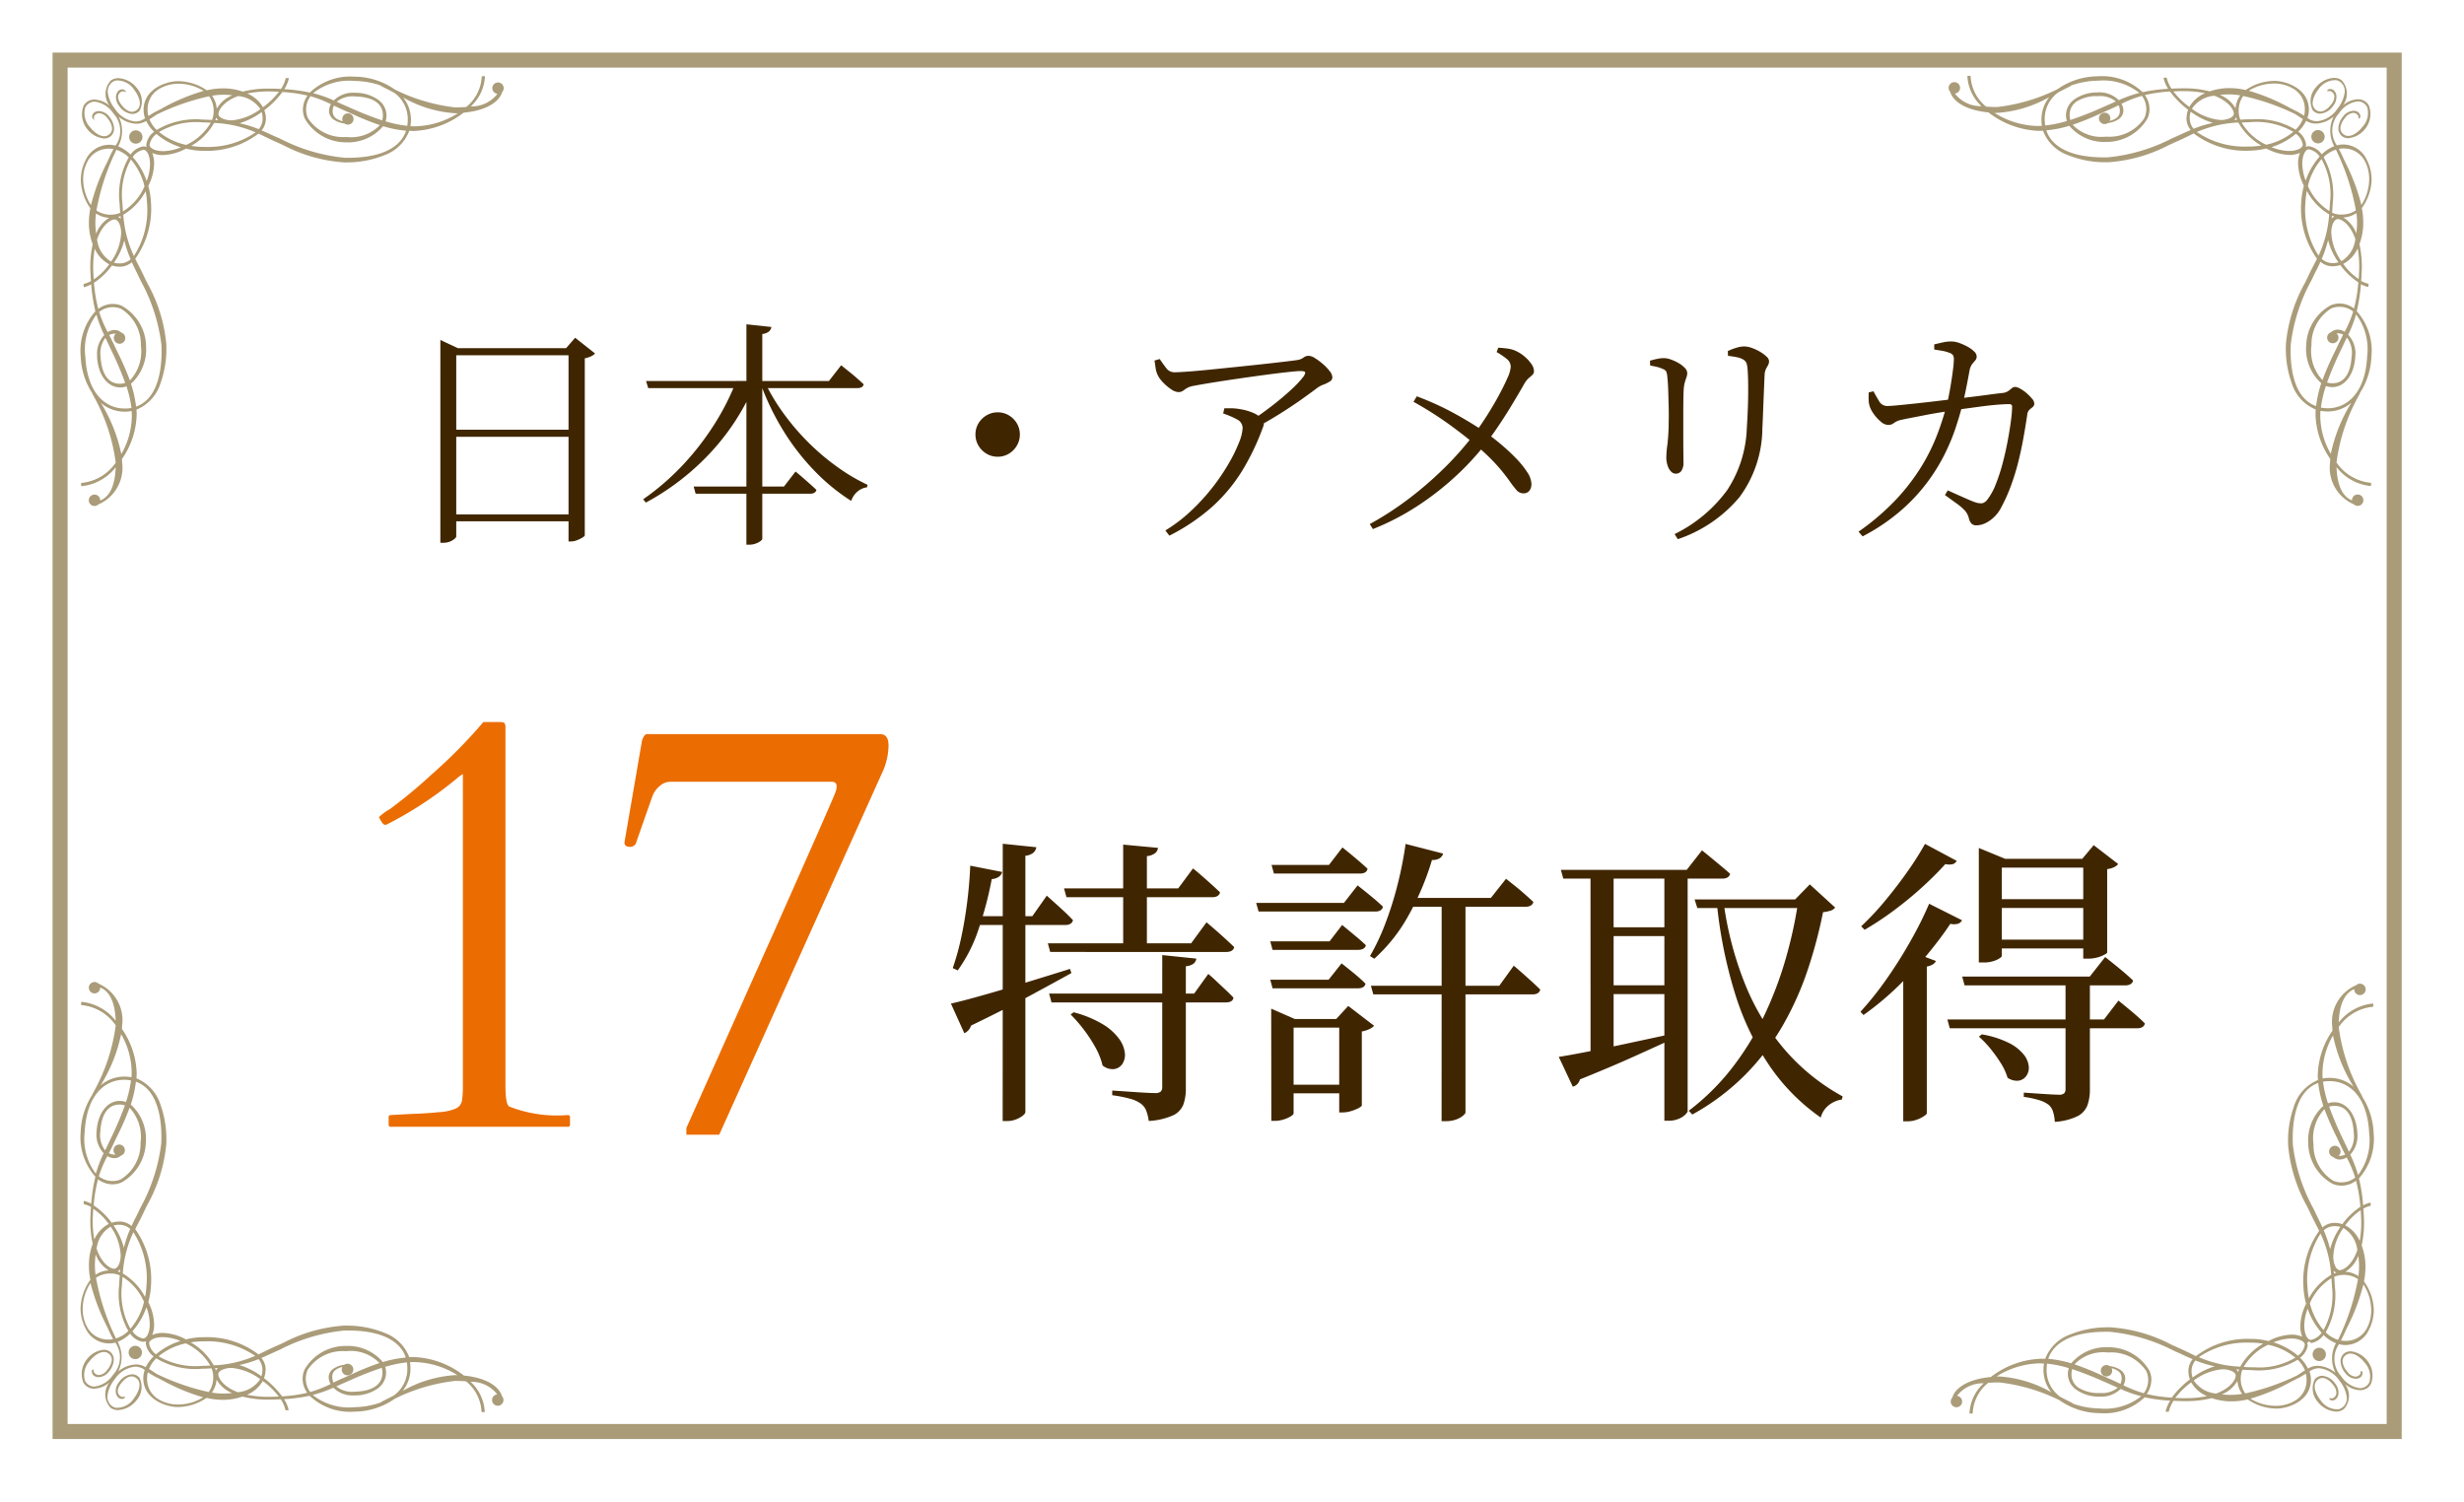
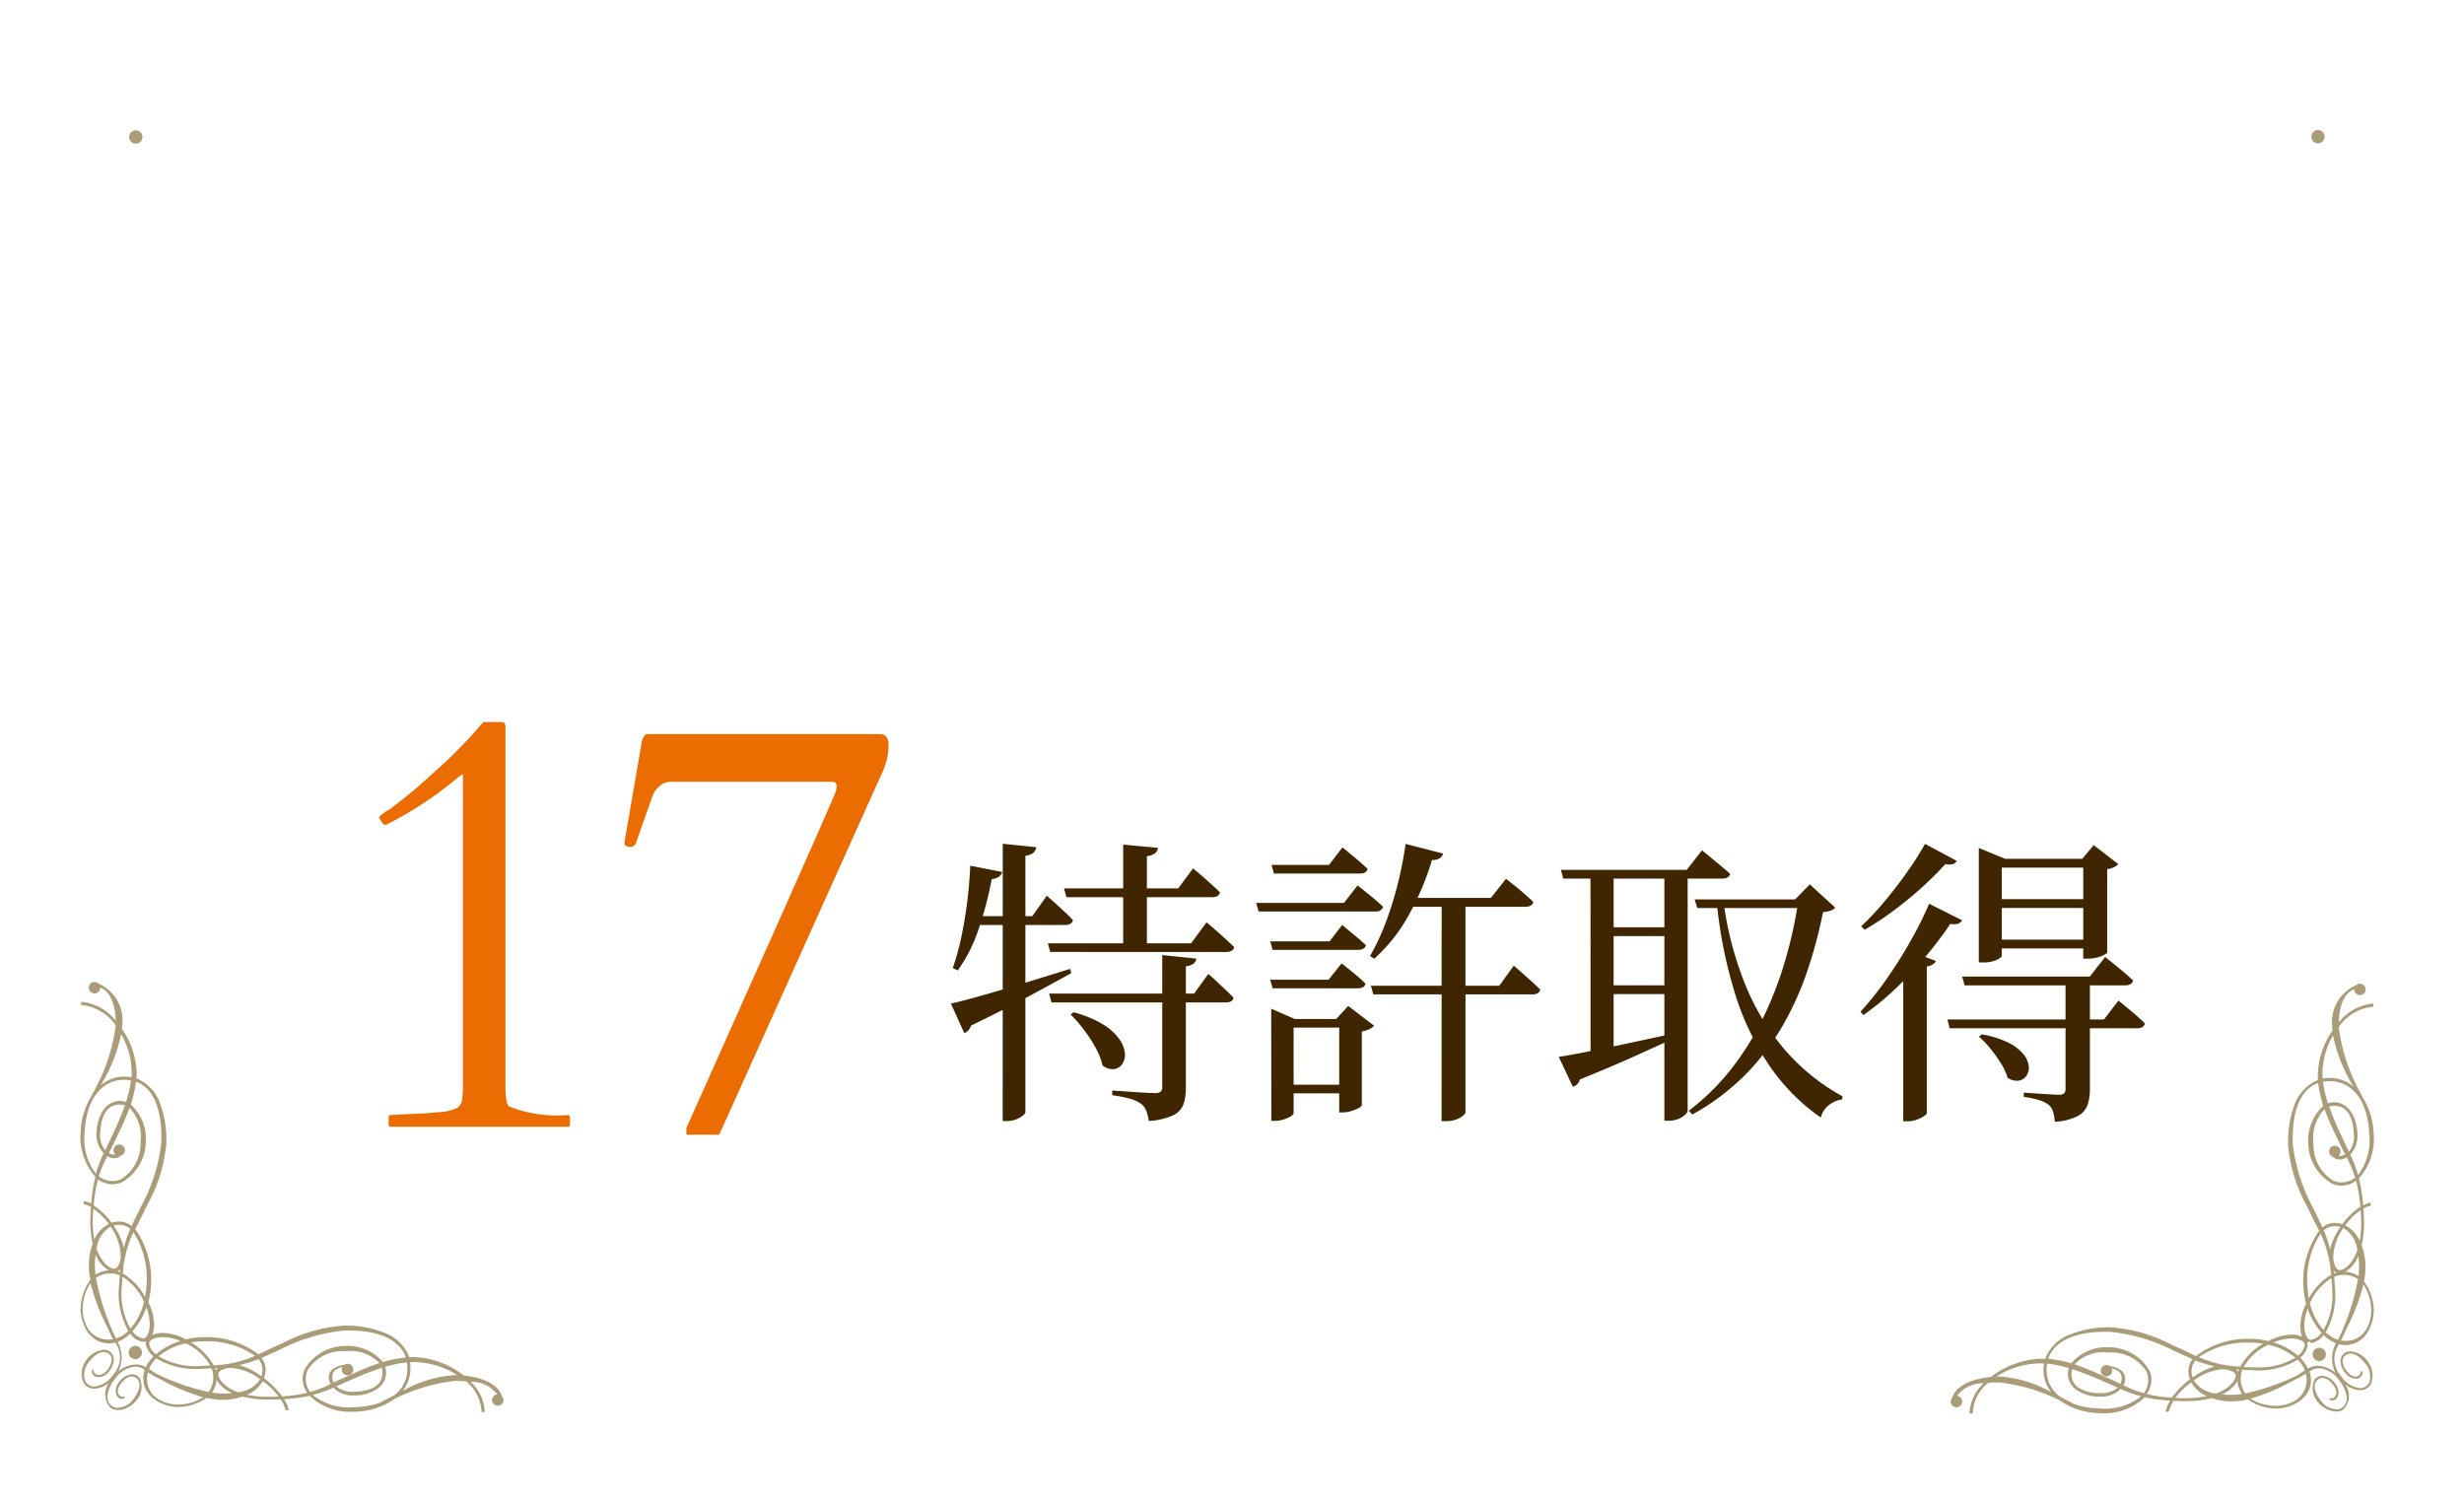
<svg xmlns="http://www.w3.org/2000/svg" width="164" height="100" viewBox="0 0 164 100">
  <g id="グループ_748" data-name="グループ 748" transform="translate(-14409 6386)">
-     <path id="パス_607" data-name="パス 607" d="M0,0H164V100H0Z" transform="translate(14409 -6386)" fill="#fff" />
-     <path id="パス_608" data-name="パス 608" d="M-52.108-6.4h8.473v.473h-8.473Zm0,5.64h8.473V-.3h-8.473Zm7.948-11.068h-.16l.6-.692,1.326,1.046a.756.756,0,0,1-.262.187,1.868,1.868,0,0,1-.422.139V.632q0,.055-.156.15a2.119,2.119,0,0,1-.363.176A1.135,1.135,0,0,1-44,1.04h-.16Zm-8.53,0v-.543l1.164.543h7.909v.473h-8.015V.7q0,.068-.117.17a1.089,1.089,0,0,1-.311.18,1.148,1.148,0,0,1-.431.078h-.2ZM-39-9.64H-26.83l.818-1.049.15.123q.15.122.388.311t.491.411q.253.222.468.422-.051.256-.429.256H-38.856Zm3.169,7.026h6.009l.772-1,.137.113q.137.113.352.3t.455.4q.239.211.445.407-.064.256-.423.256H-35.7Zm3.512-10.8,1.663.178a.527.527,0,0,1-.154.293.834.834,0,0,1-.453.175V.855q0,.071-.128.166a1.244,1.244,0,0,1-.322.164,1.173,1.173,0,0,1-.4.069h-.208Zm-.678,3.771h1.215v.256a15.444,15.444,0,0,1-2.858,4.44,16.615,16.615,0,0,1-4.374,3.4l-.179-.22A16.664,16.664,0,0,0-36.579-4.02a18.131,18.131,0,0,0,2.111-2.716A16.415,16.415,0,0,0-32.994-9.64Zm1.862,0a13.409,13.409,0,0,0,1.3,2.176A15.818,15.818,0,0,0-28.155-5.51,15.683,15.683,0,0,0-26.242-3.9,12.3,12.3,0,0,0-24.255-2.73l-.039.167a1.194,1.194,0,0,0-.628.277,1.427,1.427,0,0,0-.424.627,13.294,13.294,0,0,1-2.4-1.956A15.543,15.543,0,0,1-29.829-6.28a17.02,17.02,0,0,1-1.565-3.233ZM-15.6-4.6a1.416,1.416,0,0,1-.736-.2,1.52,1.52,0,0,1-.539-.539,1.416,1.416,0,0,1-.2-.736,1.42,1.42,0,0,1,.2-.748,1.521,1.521,0,0,1,.539-.532,1.424,1.424,0,0,1,.736-.2,1.429,1.429,0,0,1,.748.2,1.522,1.522,0,0,1,.532.532,1.429,1.429,0,0,1,.2.748,1.424,1.424,0,0,1-.2.736,1.521,1.521,0,0,1-.532.539A1.42,1.42,0,0,1-15.6-4.6ZM1.264-6.992q.692-.451,1.394-.993T3.927-9.052a6.774,6.774,0,0,0,.831-.883q.153-.231.1-.3t-.3-.067q-.227,0-.852.069t-1.465.181q-.84.112-1.742.243t-1.711.26q-.809.13-1.346.233a1.307,1.307,0,0,0-.455.156q-.152.1-.26.178a.51.51,0,0,1-.3.079.906.906,0,0,1-.472-.182,3.194,3.194,0,0,1-.527-.441,1.936,1.936,0,0,1-.368-.5,1.6,1.6,0,0,1-.142-.464q-.037-.246-.074-.513l.344-.1q.245.359.447.62a.66.66,0,0,0,.552.261q.255,0,.887-.046t1.479-.131L.31-10.579q.91-.093,1.749-.185t1.451-.165q.612-.072.84-.108a.914.914,0,0,0,.407-.161.57.57,0,0,1,.354-.119.872.872,0,0,1,.416.158,3.969,3.969,0,0,1,.524.389A3.07,3.07,0,0,1,6.5-10.3a.734.734,0,0,1,.181.406A.33.33,0,0,1,6.5-9.6a2.307,2.307,0,0,1-.41.2,1.694,1.694,0,0,0-.416.22q-.372.284-1.03.752t-1.453.967q-.8.5-1.612.936Zm-5.7,7.3a10.378,10.378,0,0,0,1.75-1.342A13.815,13.815,0,0,0-1.258-2.608,13.879,13.879,0,0,0-.19-4.2,9.839,9.839,0,0,0,.478-5.576a2.926,2.926,0,0,0,.229-.93A.649.649,0,0,0,.32-7.091a5.413,5.413,0,0,0-.908-.387l.079-.344q.341-.008.574,0a3.454,3.454,0,0,1,.442.05,3.644,3.644,0,0,1,.859.235,1.741,1.741,0,0,1,.559.345.656.656,0,0,1,.183.252.59.59,0,0,1-.041.361A16.005,16.005,0,0,1,.657-3.633,10.992,10.992,0,0,1-1.321-1.267,13.263,13.263,0,0,1-4.169.653ZM9.168-.116a21.181,21.181,0,0,0,2.643-1.721,24.2,24.2,0,0,0,2.335-2.028,20.9,20.9,0,0,0,1.943-2.2q.449-.594.882-1.277t.79-1.342q.357-.66.574-1.161a2.144,2.144,0,0,0,.216-.734A.659.659,0,0,0,18.3-11.1a4.977,4.977,0,0,0-.686-.466l.109-.29a6.454,6.454,0,0,1,.656.063,1.923,1.923,0,0,1,.6.192,2.516,2.516,0,0,1,.543.374,2.5,2.5,0,0,1,.415.47.844.844,0,0,1,.162.463.317.317,0,0,1-.1.241q-.1.1-.249.222a1.5,1.5,0,0,0-.3.384q-.125.225-.383.663t-.6,1q-.345.561-.743,1.152T16.913-5.5A17.871,17.871,0,0,1,14.9-3.315a19.069,19.069,0,0,1-2.554,1.992A16.516,16.516,0,0,1,9.379.215ZM19.391-2.163a.591.591,0,0,1-.452-.215,6.779,6.779,0,0,1-.482-.628,12.452,12.452,0,0,0-.815-1.016,13.209,13.209,0,0,0-1.436-1.366q-.723-.619-1.757-1.369a24.353,24.353,0,0,0-2.369-1.5l.22-.364a19.472,19.472,0,0,1,2.6,1.193q1.164.649,2.047,1.259.456.32.974.758t.974.906a5.949,5.949,0,0,1,.743.916,1.537,1.537,0,0,1,.291.782.738.738,0,0,1-.126.458A.477.477,0,0,1,19.391-2.163ZM29.459.549a9.525,9.525,0,0,0,3.5-2.926,8.008,8.008,0,0,0,1.307-4.15q.035-.539.058-1.068t.029-1.024q.006-.495,0-.957t-.038-.867a1.683,1.683,0,0,0-.067-.371.515.515,0,0,0-.275-.283,1.336,1.336,0,0,0-.393-.131q-.261-.053-.567-.086L33-11.631a3.5,3.5,0,0,1,.562-.219,1.876,1.876,0,0,1,.521-.092,1.568,1.568,0,0,1,.517.1,3.089,3.089,0,0,1,.547.256,2.212,2.212,0,0,1,.431.322.453.453,0,0,1,.167.285.566.566,0,0,1-.069.291q-.069.117-.14.254a1.037,1.037,0,0,0-.087.4q-.016.348-.035.812t-.039.953q-.019.49-.037.953t-.037.832a7.793,7.793,0,0,1-1.522,4.572,9.126,9.126,0,0,1-4.109,2.8Zm.08-4.02a.442.442,0,0,1-.322-.147,1.013,1.013,0,0,1-.227-.4,1.728,1.728,0,0,1-.083-.545,6.7,6.7,0,0,1,.073-.854,13.24,13.24,0,0,0,.085-1.513q.013-.378,0-.947t-.03-1.117q-.018-.548-.053-.834a1.587,1.587,0,0,0-.068-.415.385.385,0,0,0-.25-.2,1.8,1.8,0,0,0-.386-.136q-.2-.046-.447-.095l-.013-.316q.244-.075.489-.124a2.238,2.238,0,0,1,.436-.049,1.452,1.452,0,0,1,.489.1,2.98,2.98,0,0,1,.51.24,1.783,1.783,0,0,1,.4.316.5.5,0,0,1,.158.326.824.824,0,0,1-.047.282q-.047.13-.1.3a2.24,2.24,0,0,0-.084.469q-.016.208-.024.7t-.008,1.123v1.255q0,.624.006,1.108t.006.681a.964.964,0,0,1-.152.626A.467.467,0,0,1,29.538-3.471Zm20,3.438a.44.44,0,0,1-.316-.112.763.763,0,0,1-.182-.373,1.171,1.171,0,0,0-.277-.514,3.526,3.526,0,0,0-.528-.451q-.328-.235-.783-.567l.188-.309.7.313q.362.162.657.291t.452.179a1.112,1.112,0,0,0,.481.074.589.589,0,0,0,.334-.232,3.966,3.966,0,0,0,.565-1.021,12,12,0,0,0,.46-1.4q.2-.761.34-1.508t.216-1.347a7.812,7.812,0,0,0,.077-.9A.164.164,0,0,0,51.74-8.1q-.349,0-.847.042t-1.037.114l-1.028.139q-.49.067-.849.122l-.863.138q-.5.081-1.007.18l-.923.179q-.417.08-.612.126a1.272,1.272,0,0,0-.516.215.589.589,0,0,1-.4.128.767.767,0,0,1-.464-.209,2.555,2.555,0,0,1-.455-.485,1.991,1.991,0,0,1-.264-.457,1.508,1.508,0,0,1-.1-.5,5.041,5.041,0,0,1,.007-.514l.315-.073q.168.321.369.649a.607.607,0,0,0,.535.329q.236,0,.786-.053t1.293-.134q.742-.081,1.559-.18l1.606-.193q.79-.094,1.44-.182t1.024-.127a.787.787,0,0,0,.351-.124q.127-.092.234-.183a.352.352,0,0,1,.235-.092.775.775,0,0,1,.337.118,2.407,2.407,0,0,1,.425.3,3.133,3.133,0,0,1,.359.365.529.529,0,0,1,.149.307.293.293,0,0,1-.1.243q-.1.079-.215.177a.525.525,0,0,0-.152.333q-.124.836-.274,1.652t-.351,1.6a15.4,15.4,0,0,1-.473,1.512,11.079,11.079,0,0,1-.63,1.4,2.329,2.329,0,0,1-.481.655,2.206,2.206,0,0,1-.6.416A1.426,1.426,0,0,1,49.542-.033ZM41.7.388a15.943,15.943,0,0,0,2.523-2.166,13.739,13.739,0,0,0,1.654-2.156,12.9,12.9,0,0,0,1.025-2.048,18.217,18.217,0,0,0,.608-1.843q.09-.3.179-.736t.167-.925q.079-.485.13-.9A5.453,5.453,0,0,0,48.042-11,.677.677,0,0,0,48-11.339a.452.452,0,0,0-.249-.176,2.268,2.268,0,0,0-.5-.137l-.512-.085,0-.34q.253-.062.587-.134a2.183,2.183,0,0,1,.566-.059,1.554,1.554,0,0,1,.519.1,3.831,3.831,0,0,1,.551.248,1.88,1.88,0,0,1,.433.316.479.479,0,0,1,.169.319.4.4,0,0,1-.092.276q-.092.1-.207.244a1.043,1.043,0,0,0-.177.444q-.052.278-.135.72t-.186.912q-.1.47-.206.844-.145.564-.409,1.362a13.577,13.577,0,0,1-.724,1.731,12.321,12.321,0,0,1-1.184,1.9,12.042,12.042,0,0,1-1.772,1.88,13.156,13.156,0,0,1-2.5,1.676Z" transform="translate(14491 -6351)" fill="#402600" />
    <path id="パス_609" data-name="パス 609" d="M-15.387-20.1q-.137,0-.391-.508a3.2,3.2,0,0,1,.7-.518,32.051,32.051,0,0,0,2.793-2.314,33.211,33.211,0,0,0,3.457-3.5H-7.73q.254,0,.313.078a.519.519,0,0,1,.059.293V-2.734q0,1.23.254,1.387a8.73,8.73,0,0,0,3.887.566.138.138,0,0,1,.156.156v.469A.138.138,0,0,1-3.219,0H-14.977a.138.138,0,0,1-.156-.156V-.625a.138.138,0,0,1,.156-.156q.977-.059,1.7-.088t1.523-.107a3.205,3.205,0,0,0,1.123-.254.708.708,0,0,0,.381-.527,5.8,5.8,0,0,0,.059-.918v-20.8a2.368,2.368,0,0,0-.43.313,25.068,25.068,0,0,1-4.648,3.047Zm32.98-6.035q.547,0,.547.762a4.356,4.356,0,0,1-.332,1.6L6.871.527H4.684V.078q1.855-4.141,3.262-7.3t2.461-5.508q3.867-8.691,4.17-9.463t-.225-.771H3.609a1.07,1.07,0,0,0-.732.313,1.6,1.6,0,0,0-.459.664L1.363-18.984a.419.419,0,0,1-.43.352q-.371,0-.371-.293l1.172-6.8q.156-.41.313-.41Z" transform="translate(14450 -6311)" fill="#eb6d02" />
    <path id="パス_610" data-name="パス 610" d="M-33.256-10.21h9.533l1.027-1.4.186.156q.186.156.48.414t.608.545q.314.287.57.538-.08.32-.535.32H-33.1Zm.083,3.342h9.655l.941-1.308.172.149q.172.149.434.4l.548.514q.285.267.52.515-.042.32-.514.32H-33.013Zm.993-7h7.6l.986-1.33.185.152q.185.152.468.4t.59.524q.307.277.555.52-.08.32-.522.32h-9.7Zm3.937-2.914,2.318.216a.529.529,0,0,1-.189.35,1.056,1.056,0,0,1-.551.2v6.029h-1.578Zm2.6,7.352,2.271.236a.53.53,0,0,1-.19.337.98.98,0,0,1-.51.17V-.542A3.141,3.141,0,0,1-24.234.51a1.335,1.335,0,0,1-.682.726,4.552,4.552,0,0,1-1.623.376A3.291,3.291,0,0,0-26.7.95a1.063,1.063,0,0,0-.348-.476,2.166,2.166,0,0,0-.7-.332A8.67,8.67,0,0,0-28.972-.1V-.412l.37.024q.37.024.881.06t.968.06q.457.024.631.024a.553.553,0,0,0,.378-.1.4.4,0,0,0,.1-.3Zm-5.9,3.808a7.339,7.339,0,0,1,1.958.807,3.672,3.672,0,0,1,1.075.966,1.968,1.968,0,0,1,.378.936,1.1,1.1,0,0,1-.165.729.784.784,0,0,1-.556.344,1.052,1.052,0,0,1-.763-.242,4.59,4.59,0,0,0-.476-1.205,9.589,9.589,0,0,0-.782-1.194,9.532,9.532,0,0,0-.865-.992Zm-4.715-11.217,2.233.231a.634.634,0,0,1-.183.357.985.985,0,0,1-.544.21V1.018q0,.1-.179.245a1.7,1.7,0,0,1-.458.249,1.6,1.6,0,0,1-.574.106h-.3Zm-2.164,1.46,2.127.418a.557.557,0,0,1-.214.314.958.958,0,0,1-.482.159,23.918,23.918,0,0,1-.877,3.337A10.03,10.03,0,0,1-39.255-8.41l-.331-.153a16.978,16.978,0,0,0,.564-2.041q.24-1.117.395-2.344T-38.422-15.377ZM-39.708-6.2q.663-.146,1.9-.492t2.81-.824q1.569-.478,3.217-.993l.091.277q-1.124.625-2.779,1.518t-3.9,1.978a.82.82,0,0,1-.447.509Zm1.589-5.816h3.827l.964-1.367.175.156.455.407q.28.251.576.529t.537.541q-.08.32-.527.32h-6.007Zm26.366,4.63h8.541l.966-1.337.179.152q.179.152.458.4t.579.521q.3.274.548.517-.08.32-.514.32h-10.6Zm2.307-9.442,2.5.643a.559.559,0,0,1-.225.307.906.906,0,0,1-.518.12A18.185,18.185,0,0,1-9.288-12,10.958,10.958,0,0,1-11.53-9.187l-.284-.178a14.729,14.729,0,0,0,1.005-2.127,23.011,23.011,0,0,0,.816-2.573A25.1,25.1,0,0,0-9.446-16.83Zm2.4,3.6h1.586V1.053q0,.062-.155.2a1.487,1.487,0,0,1-.451.256,1.963,1.963,0,0,1-.716.116H-7.05Zm-11.321-2.2h3.819l.9-1.167.283.229q.283.229.677.562t.71.629q-.06.32-.514.32H-18.21Zm-.087,5.083h3.948l.838-1.089.267.222.638.529q.371.307.675.6-.08.307-.528.307H-18.3Zm0,2.556h3.884l.864-1.089.273.216q.273.216.651.529a8.931,8.931,0,0,1,.668.609q-.067.307-.514.307H-18.3ZM-19.39-12.9h5.839l.91-1.167.29.229q.29.229.693.562t.707.629q-.08.32-.514.32H-19.23Zm1,7.725v-.687l1.57.687h3.626v.573H-16.9V1.113q0,.069-.185.188a2,2,0,0,1-.478.212,1.984,1.984,0,0,1-.6.093h-.219Zm4.527,0h-.2l.8-.869,1.72,1.319a.941.941,0,0,1-.308.22,1.885,1.885,0,0,1-.508.16V.571q0,.067-.213.183a2.722,2.722,0,0,1-.5.2,1.87,1.87,0,0,1-.549.089h-.243ZM-17.671-.8H-13.2v.573h-4.472ZM-9.6-13.234h5.832l1.007-1.275.186.149.47.376q.284.227.592.5t.571.519q-.08.32-.534.32H-9.6ZM.89-15.1H9.265l1.016-1.3.186.149q.186.149.48.392l.615.51q.321.267.592.51-.08.32-.522.32H1.05Zm1.971,0H4.4V-2.564l-1.535.318Zm4.917,0H9.327V.962q0,.069-.151.224a1.406,1.406,0,0,1-.44.282,1.73,1.73,0,0,1-.7.128H7.778ZM3.535-11.279h5v.586h-5Zm0,3.862h5v.586h-5Zm6.256-5.718h7.837v.573H9.971Zm6.914,0h-.222l.974-1,1.689,1.543a.623.623,0,0,1-.283.2,2.766,2.766,0,0,1-.524.108,31.359,31.359,0,0,1-1.022,3.843,20.549,20.549,0,0,1-1.641,3.668A16.057,16.057,0,0,1,13.188-1.49a15.5,15.5,0,0,1-3.55,2.673L9.4.933A15.541,15.541,0,0,0,12.278-1.91a18.892,18.892,0,0,0,2.115-3.43,24.716,24.716,0,0,0,1.452-3.814A29.438,29.438,0,0,0,16.706-13.135ZM.749-2.654q.66-.1,1.857-.334T5.33-3.55q1.527-.325,3.127-.673l.058.29q-1.09.5-2.66,1.211t-3.7,1.57a.647.647,0,0,1-.472.482ZM11.7-13.09a22.738,22.738,0,0,0,1.482,5.674,15.677,15.677,0,0,0,2.68,4.365,13.843,13.843,0,0,0,3.78,3.027l-.047.209a1.806,1.806,0,0,0-.9.4,1.507,1.507,0,0,0-.507.8,13.374,13.374,0,0,1-3.41-3.443,18.051,18.051,0,0,1-2.294-4.8,30.534,30.534,0,0,1-1.22-6.093ZM36.1-.48A3.106,3.106,0,0,1,35.94.557a1.369,1.369,0,0,1-.655.733,3.991,3.991,0,0,1-1.522.381,2.667,2.667,0,0,0-.109-.655,1.059,1.059,0,0,0-.276-.461,1.992,1.992,0,0,0-.6-.311A6.078,6.078,0,0,0,31.7.01V-.274l.3.02.718.049q.417.029.794.049t.518.02a.506.506,0,0,0,.36-.094.4.4,0,0,0,.089-.285V-7.835H36.1Zm.343-9.979v.586H29.653v-.586Zm0-2.692v.585H29.653v-.585Zm-7.735-3.407,1.755.722h5.128l.762-.91,1.632,1.257a.856.856,0,0,1-.256.2,1.478,1.478,0,0,1-.478.137V-9.6q0,.067-.377.237a2.347,2.347,0,0,1-.959.17h-.257v-6.058H30.237v5.878q0,.094-.337.264a2.113,2.113,0,0,1-.936.17h-.257v-7.619Zm.2,12.406a6.44,6.44,0,0,1,1.8.57,2.955,2.955,0,0,1,.984.77,1.5,1.5,0,0,1,.34.791.937.937,0,0,1-.168.641.764.764,0,0,1-.522.312,1.077,1.077,0,0,1-.724-.2,3.786,3.786,0,0,0-.447-.968,9.773,9.773,0,0,0-.7-.975A6.4,6.4,0,0,0,28.712-4ZM37.118-9.3l.186.149.48.386q.294.237.612.507t.581.526q-.08.32-.542.32H27.76l-.16-.586h8.491ZM38-6.4l.3.243q.3.243.721.6t.741.681q-.08.32-.522.32H26.774l-.16-.586H37.038ZM27.237-15.7a.463.463,0,0,1-.246.214,1.079,1.079,0,0,1-.514,0q-.592.666-1.454,1.459t-1.87,1.553a20.588,20.588,0,0,1-2.046,1.362l-.231-.231A18.777,18.777,0,0,0,22.515-13.1q.81-.98,1.5-1.968a20.159,20.159,0,0,0,1.111-1.762Zm.353,3.954a.481.481,0,0,1-.246.224,1.046,1.046,0,0,1-.534.012q-.6.914-1.5,2.006a25.394,25.394,0,0,1-1.98,2.15,19.135,19.135,0,0,1-2.3,1.915l-.2-.218a21.584,21.584,0,0,0,1.822-2.3,30.073,30.073,0,0,0,1.6-2.569A23.964,23.964,0,0,0,25.4-12.846Zm-1.738,2.71q-.113.267-.607.374V1.1q0,.062-.189.192a2.152,2.152,0,0,1-.479.236,1.733,1.733,0,0,1-.6.106h-.3v-10.2l.767-1Z" transform="translate(14512 -6313)" fill="#402600" />
    <g id="グループ_744" data-name="グループ 744" transform="translate(14413 -6382)">
      <g id="グループ_604" data-name="グループ 604">
        <g id="グループ_602" data-name="グループ 602">
          <g id="グループ_603" data-name="グループ 603" transform="translate(0 0)">
            <path id="パス_464" data-name="パス 464" d="M117.913,1641.393a.443.443,0,1,0-.443.443.443.443,0,0,0,.443-.443" transform="translate(-112.465 -1555.371)" fill="#aa9c79" />
            <path id="パス_465" data-name="パス 465" d="M84.847,1230.94a5.812,5.812,0,0,0-3.37-1.216c-.083,0-.165.006-.247.011a2.765,2.765,0,0,0-1.669-1.627,6.591,6.591,0,0,0-2.522-.474l-.157,0a10.2,10.2,0,0,0-4.056,1.156c-.184.084-.366.166-.545.244-.24.106-.461.213-.675.317-.138.067-.273.132-.411.2a5.649,5.649,0,0,0-3.621-1.146l-.146,0a4.918,4.918,0,0,0-1.06.146,3.525,3.525,0,0,0-1.518-.43H64.81a1.738,1.738,0,0,0-.688.138,1.8,1.8,0,0,0,.128-.623,3.447,3.447,0,0,0-.388-1.569,4.912,4.912,0,0,0,.174-1.055,5.757,5.757,0,0,0-1.044-3.8c.067-.136.137-.27.207-.405.11-.211.223-.429.335-.667.083-.177.17-.356.258-.537a10.2,10.2,0,0,0,1.264-4.025,6.781,6.781,0,0,0-.371-2.612,2.8,2.8,0,0,0-1.612-1.79c.007-.081.013-.163.017-.246a5.42,5.42,0,0,0-.981-3.042c.005-.076.011-.155.012-.232a2.653,2.653,0,0,0-1.576-2.786.379.379,0,1,0,.116.273s0-.009,0-.014c.793.312,1,1.345,1.03,2.212a3.3,3.3,0,0,0-2.253-1.256.043.043,0,0,0-.044.04l-.006.132a.042.042,0,0,0,.04.044,3.114,3.114,0,0,1,2.266,1.35,12.36,12.36,0,0,1-1.452,4.393c-.034.065-.07.132-.108.2a.042.042,0,0,0-.005.02v.013a4.821,4.821,0,0,0-.766,2.438,3.949,3.949,0,0,0,.977,3.009,11.32,11.32,0,0,0-.278,1.792,2.076,2.076,0,0,0-.449-.176.043.043,0,0,0-.035.007.042.042,0,0,0-.017.032l-.006.131a.042.042,0,0,0,.032.043,1.961,1.961,0,0,1,.458.182c-.013.179-.023.354-.031.533a7.043,7.043,0,0,0,.147,1.92,4.046,4.046,0,0,0-.248,1.218,5.042,5.042,0,0,0,.093,1.178,3.4,3.4,0,0,0-.653,1.884,2.913,2.913,0,0,0,.338,1.365,1.74,1.74,0,0,0,1.476.984,1.611,1.611,0,0,0,.381-.026c.04-.007.079-.019.119-.03h0a1.709,1.709,0,0,1-.149,2.143,1.748,1.748,0,0,1-1.236.786.7.7,0,0,1-.443-.152.666.666,0,0,1-.189-.233,1.35,1.35,0,0,1,.3-1.3c.381-.484.842-.717,1.166-.572a.509.509,0,0,1,.114.07.493.493,0,0,1,.2.44,1.214,1.214,0,0,1-.3.634.751.751,0,0,1-.548.347.392.392,0,0,1-.245-.087.258.258,0,0,1-.11-.243.041.041,0,0,0-.026-.042.042.042,0,0,0-.048.013l-.037.047a.044.044,0,0,0-.009.023.361.361,0,0,0,.13.33.515.515,0,0,0,.319.1.92.92,0,0,0,.7-.388,1.31,1.31,0,0,0,.307-.735.66.66,0,0,0-.241-.566.637.637,0,0,0-.132-.079.7.7,0,0,0-.283-.056,1.6,1.6,0,0,0-1.132.633,1.569,1.569,0,0,0-.247,1.524.775.775,0,0,0,.212.261.832.832,0,0,0,.528.173,1.652,1.652,0,0,0,1-.412,1.3,1.3,0,0,0,.072,1.671.769.769,0,0,0,.3.142.95.95,0,0,0,.209.023,1.657,1.657,0,0,0,1.21-.63,1.355,1.355,0,0,0,.218-1.512.615.615,0,0,0-.109-.109.627.627,0,0,0-.388-.131,1.152,1.152,0,0,0-.859.509.964.964,0,0,0-.228.624.566.566,0,0,0,.194.434.363.363,0,0,0,.352.047.042.042,0,0,0,.02-.014l.037-.047a.042.042,0,0,0-.047-.065.257.257,0,0,1-.262-.048c-.228-.177-.206-.489.061-.832.355-.456.719-.584,1.021-.349a.552.552,0,0,1,.095.093c.264.337.018.894-.274,1.27a1.345,1.345,0,0,1-1.194.605.658.658,0,0,1-.27-.127.777.777,0,0,1-.271-.754,2.223,2.223,0,0,1,.481-1.028,1.845,1.845,0,0,1,1.351-.825,1.072,1.072,0,0,1,.638.217,1.786,1.786,0,0,0-.06.213,1.636,1.636,0,0,0-.036.38c.032,1.4,1.573,1.876,2.271,1.876h.03a3.4,3.4,0,0,0,1.905-.607,4.852,4.852,0,0,0,1.171.128,4.044,4.044,0,0,0,1.224-.216,6.834,6.834,0,0,0,1.728.2l.188,0c.214,0,.425-.012.628-.021a2.141,2.141,0,0,1,.312.7.038.038,0,0,0,.042.033l.131,0a.043.043,0,0,0,.032-.016.041.041,0,0,0,.008-.035,2.266,2.266,0,0,0-.3-.69,11.039,11.039,0,0,0,1.7-.225,3.9,3.9,0,0,0,2.982,1.056,4.7,4.7,0,0,0,2.679-.855,12.087,12.087,0,0,1,4.014-1.19h.039c.26,0,.487.012.695.027a2.753,2.753,0,0,1,1.031,2.007.042.042,0,0,0,.013.029.043.043,0,0,0,.029.012h0l.132,0a.042.042,0,0,0,.041-.042,2.907,2.907,0,0,0-.941-1.975,2.161,2.161,0,0,1,1.773.837.38.38,0,1,0,.417.378.376.376,0,0,0-.1-.255c-.225-.735-1.184-1.25-2.569-1.379m-16.34-.5a.564.564,0,0,0-.134.182c-.015-.055-.033-.111-.055-.169l.189-.013m-.089.772a2.079,2.079,0,0,0,1.039.895c-.175.019-.357.031-.545.035a4.51,4.51,0,0,1-.806-.066,1.693,1.693,0,0,0,.313-.864m.333-.631a1.457,1.457,0,0,1,.657-.143h.027a3.714,3.714,0,0,1,1.887.746,1.977,1.977,0,0,1-1.49.868c-.935-.346-1.293-.913-1.3-1.191,0-.1.075-.2.216-.28m2.72.037a1.333,1.333,0,0,1-.066.371,4.812,4.812,0,0,0-1.475-.745,7.643,7.643,0,0,0,1.285-.392,1.091,1.091,0,0,1,.257.664c0,.035,0,.069,0,.1m.026.69a5.289,5.289,0,0,1,1.062,1.035c-.167.008-.332.014-.5.017l-.184,0a6.933,6.933,0,0,1-1.424-.134,2.2,2.2,0,0,0,1.047-.919m.189-.689c0-.036,0-.072,0-.108a1.238,1.238,0,0,0-.283-.737c.2-.083.384-.168.584-.259.142-.064.286-.13.438-.2l.213-.094a11.832,11.832,0,0,1,4.3-1.272c.073,0,.148,0,.222,0,2.827,0,3.629,1.1,3.853,1.8a7.6,7.6,0,0,0-1.529.3,3.041,3.041,0,0,0-2.448-1.072h-.075a3.152,3.152,0,0,0-2.682,1.563,1.526,1.526,0,0,0-.133.654,1.617,1.617,0,0,0,.306.9,9.564,9.564,0,0,1-1.671.239,5.866,5.866,0,0,0-1.206-1.212,1.571,1.571,0,0,0,.1-.5m5.93,1.4a1.675,1.675,0,0,1-1.219-.353l.188-.084c.139-.063.281-.126.43-.191l.207-.09a23.059,23.059,0,0,1,2.2-.871.152.152,0,0,1,.006.017,1.17,1.17,0,0,1,.04.279c.018.807-.64,1.266-1.855,1.293m-3.123-1.452a2.8,2.8,0,0,1,2.482-1.247h.114a2.658,2.658,0,0,1,2.184.792,18.389,18.389,0,0,0-1.86.754c-.182.081-.362.163-.54.24-.235.1-.451.206-.66.306a.851.851,0,0,1-.079-.345.568.568,0,0,1,.26-.525,1.353,1.353,0,0,1,.411-.173.386.386,0,1,0,.123-.141,1.621,1.621,0,0,0-.7.248.7.7,0,0,0-.333.6.931.931,0,0,0,.128.433,7.94,7.94,0,0,1-1.359.531,1.462,1.462,0,0,1-.292-.85,1.394,1.394,0,0,1,.125-.618m1.711,1.184a1.814,1.814,0,0,0,1.357.511h.06a2.629,2.629,0,0,0,1.531-.461,1.3,1.3,0,0,0,.56-1.079,1.183,1.183,0,0,0-.045-.3c-.005-.02-.013-.039-.02-.058a7.8,7.8,0,0,1,1.449-.3,2.551,2.551,0,0,1,.029.332,2.173,2.173,0,0,1-.894,1.867c-.174.092-.335.177-.477.247l-.354.18a.041.041,0,0,0-.023.033,5.493,5.493,0,0,1-1.792.323,3.844,3.844,0,0,1-2.757-.814,8.566,8.566,0,0,0,1.374-.484m-7.967-1.488a4,4,0,0,0-1.525-1.527,5.253,5.253,0,0,1,.723-.069l.163,0a5.611,5.611,0,0,1,3.4.965,7.69,7.69,0,0,1-2.766.633m-6.1-5.351c.009-.183.021-.362.036-.544a3.7,3.7,0,0,1,1.434,1.669,4.265,4.265,0,0,1-.905,1.789,4.838,4.838,0,0,1-.564-2.914m.055-.764a7.692,7.692,0,0,1,.706-2.749,5.659,5.659,0,0,1,.868,3.593,5.221,5.221,0,0,1-.088.721,4,4,0,0,0-1.486-1.566m-.185-.086a1.652,1.652,0,0,0-.167-.059.578.578,0,0,0,.185-.129c-.007.061-.012.124-.018.188m-.4-.228h0c-.277-.013-.834-.385-1.155-1.329a1.954,1.954,0,0,1,.928-1.475,3.526,3.526,0,0,1,.674,1.943c-.026.566-.24.862-.447.862m.321-2.928h.025l.078,0a1.094,1.094,0,0,1,.657.275,7.64,7.64,0,0,0-.422,1.257,4.532,4.532,0,0,0-.688-1.484,1.393,1.393,0,0,1,.351-.049m-1.59,2.517c.009-.187.026-.37.049-.544a2.076,2.076,0,0,0,.867,1.062,1.7,1.7,0,0,0-.874.292,4.687,4.687,0,0,1-.042-.81m-.136-3.151c.007-.147.015-.291.025-.429a4,4,0,0,1,1.029,1.008,2.189,2.189,0,0,0-.964,1.033,7.148,7.148,0,0,1-.09-1.611m3.331,8.2h0a1.145,1.145,0,0,1-.7-.477,4.686,4.686,0,0,0,.93-1.6,3.21,3.21,0,0,1,.223,1.219c-.028.565-.242.86-.449.86m-.487-8.062c-.1.2-.187.385-.275.578a1.239,1.239,0,0,0-.729-.3l-.082,0h-.025a1.546,1.546,0,0,0-.484.085,4.626,4.626,0,0,0-1.2-1.156,9.689,9.689,0,0,1,.289-1.739,1.62,1.62,0,0,0,.89.33,1.536,1.536,0,0,0,.657-.115,3.153,3.153,0,0,0,1.633-2.64,3.084,3.084,0,0,0-1-2.551,7.586,7.586,0,0,0,.34-1.521c1.675.586,1.738,3.072,1.686,4.122a11.828,11.828,0,0,1-1.387,4.272l-.1.207c-.07.149-.139.291-.207.43m-.634-9.371c-.044,0-.087,0-.13,0a2.415,2.415,0,0,0-1.579.586,10.453,10.453,0,0,0,1.369-3.407,5.13,5.13,0,0,1,.7,2.638c0,.076-.009.151-.016.227a2.438,2.438,0,0,0-.344-.041m-1.724,3.68c.058-1.175.509-1.822,1.271-1.822l.07,0a1.152,1.152,0,0,1,.278.047l.017.006a23.079,23.079,0,0,1-.926,2.174l-.1.21c-.07.149-.138.291-.206.431l-.086.18a1.683,1.683,0,0,1-.321-1.229m.9,1.75a.651.651,0,0,0,.47-.169.378.378,0,1,0-.357-.074.7.7,0,0,1-.1,0,.856.856,0,0,1-.343-.088c.106-.206.216-.419.324-.652.082-.176.168-.354.255-.535a18.431,18.431,0,0,0,.8-1.838,2.83,2.83,0,0,1,.73,2.318,2.8,2.8,0,0,1-1.312,2.448,1.371,1.371,0,0,1-.621.109,1.467,1.467,0,0,1-.843-.314,7.982,7.982,0,0,1,.568-1.345.933.933,0,0,0,.429.14m.812-5.215a2.472,2.472,0,0,1,.331.038,7.773,7.773,0,0,1-.334,1.44c-.019-.008-.038-.015-.058-.021a1.2,1.2,0,0,0-.3-.053c-.874-.041-1.534.813-1.6,2.05a1.831,1.831,0,0,0,.472,1.431,8.514,8.514,0,0,0-.52,1.36,3.829,3.829,0,0,1-.74-2.777c.126-2.559,1.43-3.471,2.609-3.471.044,0,.089,0,.134,0m-.926,12.895a1.462,1.462,0,0,1,.28.041,1.641,1.641,0,0,1,.236.081c-.017.2-.03.41-.04.625a5.057,5.057,0,0,0,.61,3.075,2.056,2.056,0,0,1-.826.5l-.248-.54a15.4,15.4,0,0,1-1.078-3.5,1.655,1.655,0,0,1,1.067-.276m3.1,5.5a4.261,4.261,0,0,1,1.812-.858,3.694,3.694,0,0,1,1.63,1.478c-.183.01-.362.017-.545.021a4.85,4.85,0,0,1-2.9-.641m.287-1.273a3.229,3.229,0,0,1,1.167.255,4.686,4.686,0,0,0-1.626.888,1.146,1.146,0,0,1-.458-.716c0-.2.3-.414.872-.427Zm-.443,1.412a5.083,5.083,0,0,0,3.058.691c.213,0,.418-.013.626-.024a1.634,1.634,0,0,1,.074.238,1.442,1.442,0,0,1,.035.281,1.672,1.672,0,0,1-.3,1.055,15.4,15.4,0,0,1-3.44-1.192c-.03-.015-.164-.1-.283-.182-.093-.061-.189-.124-.249-.161a2.118,2.118,0,0,1,.481-.707m-3.1-1.726c.03.067.125.262.226.453l-.007,0a1.655,1.655,0,0,1-.362.022,1.554,1.554,0,0,1-1.365-.846,2.492,2.492,0,0,1-.287-1.227,3.2,3.2,0,0,1,.518-1.687,13.644,13.644,0,0,0,1.076,2.852c.075.158.143.3.2.432m4.484,4.8a2.482,2.482,0,0,1-1.209-.334,1.553,1.553,0,0,1-.784-1.372,1.65,1.65,0,0,1,.032-.361c.005-.025.012-.05.019-.074l.147.089c.133.081.259.158.317.187.149.072.318.159.5.255a13.269,13.269,0,0,0,2.716,1.133,3.194,3.194,0,0,1-1.706.478Zm-3.95-4.169a2.478,2.478,0,0,0,.829-.548,1.272,1.272,0,0,0,.837.542.545.545,0,0,0,.226-.038.548.548,0,0,0-.02.16,1.268,1.268,0,0,0,.52.851,2.541,2.541,0,0,0-.526.723,1.216,1.216,0,0,0-.656-.186,1.914,1.914,0,0,0-1.179.472,2.12,2.12,0,0,0-.031-1.976m19.485,1.7a2.432,2.432,0,0,0-.032-.345c.076,0,.152-.008.227-.01a5.568,5.568,0,0,1,2.93.871l-.133,0h-.054a8,8,0,0,0-3.459,1.053,2.374,2.374,0,0,0,.521-1.566" transform="translate(-57.991 -1143.4)" fill="#aa9c79" />
-             <path id="パス_466" data-name="パス 466" d="M60.124,75.209l.005.019c.038.07.074.137.108.2a12.361,12.361,0,0,1,1.452,4.392,3.114,3.114,0,0,1-2.266,1.35l-.042,0,.01.215.042,0a3.3,3.3,0,0,0,2.253-1.256c-.028.867-.237,1.9-1.03,2.212,0,0,0-.009,0-.013a.38.38,0,1,0-.38.379.376.376,0,0,0,.263-.107,2.653,2.653,0,0,0,1.576-2.786c0-.076-.006-.154-.012-.232a5.418,5.418,0,0,0,.982-3.042c0-.083-.01-.165-.017-.246a2.8,2.8,0,0,0,1.612-1.79,6.779,6.779,0,0,0,.371-2.612,10.2,10.2,0,0,0-1.264-4.025c-.088-.182-.175-.36-.259-.538-.112-.238-.225-.456-.334-.667-.07-.136-.139-.269-.207-.405a5.758,5.758,0,0,0,1.044-3.8,4.905,4.905,0,0,0-.174-1.055,3.449,3.449,0,0,0,.388-1.569,1.8,1.8,0,0,0-.128-.623,1.734,1.734,0,0,0,.688.138h.041a3.522,3.522,0,0,0,1.518-.43,4.912,4.912,0,0,0,1.06.146h.146a5.649,5.649,0,0,0,3.621-1.146c.138.064.273.13.411.2.214.1.435.211.676.317q.27.119.545.245a10.2,10.2,0,0,0,4.056,1.156l.157,0a6.592,6.592,0,0,0,2.522-.475,2.766,2.766,0,0,0,1.669-1.627c.082,0,.164.009.247.011h.064a5.841,5.841,0,0,0,3.306-1.217c1.385-.129,2.344-.644,2.569-1.379a.379.379,0,1,0-.318.122,2.16,2.16,0,0,1-1.773.837,2.905,2.905,0,0,0,.941-1.974V54.1l-.216,0v.042a2.752,2.752,0,0,1-1.031,2.007c-.208.015-.435.024-.695.027h-.039a12.106,12.106,0,0,1-4.007-1.185,4.71,4.71,0,0,0-2.686-.86,3.913,3.913,0,0,0-2.982,1.056,11.116,11.116,0,0,0-1.7-.225,2.279,2.279,0,0,0,.3-.69l.011-.05-.216,0L73,54.247a2.15,2.15,0,0,1-.312.7c-.208-.011-.414-.018-.628-.022l-.189,0a6.831,6.831,0,0,0-1.727.2,4.035,4.035,0,0,0-1.224-.216,4.864,4.864,0,0,0-1.171.128,3.4,3.4,0,0,0-1.905-.607h-.029c-.7,0-2.24.472-2.272,1.876a1.632,1.632,0,0,0,.037.38,1.772,1.772,0,0,0,.06.213,1.072,1.072,0,0,1-.638.217,1.844,1.844,0,0,1-1.351-.825,2.221,2.221,0,0,1-.48-1.028.776.776,0,0,1,.271-.753.653.653,0,0,1,.271-.127,1.348,1.348,0,0,1,1.194.605c.291.376.538.933.273,1.27a.536.536,0,0,1-.094.093c-.3.234-.666.107-1.02-.349-.267-.344-.29-.655-.061-.833a.257.257,0,0,1,.262-.047l.134.046L62.264,55l-.012,0a.362.362,0,0,0-.352.046.568.568,0,0,0-.194.434.966.966,0,0,0,.228.624,1.153,1.153,0,0,0,.859.508.627.627,0,0,0,.388-.131.606.606,0,0,0,.109-.109,1.356,1.356,0,0,0-.218-1.512,1.657,1.657,0,0,0-1.21-.63.94.94,0,0,0-.209.023.763.763,0,0,0-.3.142,1.3,1.3,0,0,0-.072,1.671,1.65,1.65,0,0,0-1-.412.833.833,0,0,0-.528.173.777.777,0,0,0-.212.261,1.569,1.569,0,0,0,.247,1.524,1.6,1.6,0,0,0,1.132.633.7.7,0,0,0,.283-.056.621.621,0,0,0,.132-.079.659.659,0,0,0,.242-.566,1.308,1.308,0,0,0-.307-.735.92.92,0,0,0-.7-.388.516.516,0,0,0-.319.1.361.361,0,0,0-.13.33v.012l.132.168-.013-.141a.258.258,0,0,1,.11-.243.392.392,0,0,1,.245-.087.753.753,0,0,1,.548.347,1.214,1.214,0,0,1,.3.633.494.494,0,0,1-.2.441.513.513,0,0,1-.113.069c-.324.146-.785-.087-1.166-.572a1.351,1.351,0,0,1-.3-1.3.663.663,0,0,1,.189-.232.7.7,0,0,1,.443-.153,1.749,1.749,0,0,1,1.236.786,1.709,1.709,0,0,1,.149,2.143h-.005a1.1,1.1,0,0,0-.117-.03,1.6,1.6,0,0,0-.381-.027,1.739,1.739,0,0,0-1.476.984,2.912,2.912,0,0,0-.338,1.365A3.4,3.4,0,0,0,60,62.89a5.033,5.033,0,0,0-.093,1.178,4.036,4.036,0,0,0,.248,1.218,7.04,7.04,0,0,0-.147,1.92c.008.179.019.354.031.532a1.956,1.956,0,0,1-.458.182l-.033.008.01.216.05-.013a2.074,2.074,0,0,0,.449-.176,11.321,11.321,0,0,0,.278,1.792,3.949,3.949,0,0,0-.977,3.009,4.821,4.821,0,0,0,.766,2.438Zm1.306-5.734a1.391,1.391,0,0,1,.621.109,2.8,2.8,0,0,1,1.312,2.448,2.831,2.831,0,0,1-.73,2.318,18.479,18.479,0,0,0-.8-1.839c-.087-.18-.173-.358-.255-.535-.108-.232-.218-.445-.324-.651a.853.853,0,0,1,.343-.089.8.8,0,0,1,.1,0,.381.381,0,1,0,.357-.074.642.642,0,0,0-.471-.169.93.93,0,0,0-.429.14,7.99,7.99,0,0,1-.567-1.344,1.463,1.463,0,0,1,.842-.315M61,71.516l.087.18c.067.14.136.282.205.431l.1.21a23.121,23.121,0,0,1,.926,2.175l-.017.006a1.173,1.173,0,0,1-.278.048c-.8.039-1.282-.61-1.342-1.82A1.682,1.682,0,0,1,61,71.516m1.4,4.909a2.44,2.44,0,0,0,.344-.042c.007.076.012.152.016.227a5.127,5.127,0,0,1-.7,2.638A10.466,10.466,0,0,0,60.7,75.842a2.406,2.406,0,0,0,1.709.583m1.3-4.411a3.152,3.152,0,0,0-1.633-2.64,1.514,1.514,0,0,0-.657-.116,1.616,1.616,0,0,0-.89.33,9.683,9.683,0,0,1-.289-1.738,4.632,4.632,0,0,0,1.2-1.156,1.552,1.552,0,0,0,.484.085h.026l.082,0a1.242,1.242,0,0,0,.729-.3c.088.193.179.381.275.579.068.139.137.281.206.43l.1.208a11.824,11.824,0,0,1,1.387,4.272c.052,1.049-.011,3.535-1.686,4.122a7.6,7.6,0,0,0-.34-1.521,3.083,3.083,0,0,0,1-2.55m-.182-13.022h.01c.2,0,.411.3.439.86a3.212,3.212,0,0,1-.223,1.219,4.691,4.691,0,0,0-.93-1.6,1.145,1.145,0,0,1,.7-.477M62.17,63.1c-.015-.182-.027-.361-.036-.544a4.834,4.834,0,0,1,.564-2.914,4.264,4.264,0,0,1,.906,1.788A3.7,3.7,0,0,1,62.17,63.1m-.144,3.46-.078,0h-.025a1.36,1.36,0,0,1-.351-.049,4.526,4.526,0,0,0,.688-1.484,7.61,7.61,0,0,0,.422,1.257,1.091,1.091,0,0,1-.656.275m0-2.966a.562.562,0,0,0-.185-.129c.054-.016.11-.036.167-.059.006.064.012.127.018.188m-.421.039h.009c.2,0,.411.3.438.862a3.526,3.526,0,0,1-.674,1.943,1.954,1.954,0,0,1-.928-1.475c.321-.944.878-1.316,1.155-1.329m-1.219.954c-.024-.174-.04-.356-.049-.543a4.716,4.716,0,0,1,.042-.81,1.7,1.7,0,0,0,.874.292,2.079,2.079,0,0,0-.867,1.062m3.293-2.833a5.229,5.229,0,0,1,.088.721,5.657,5.657,0,0,1-.868,3.593,7.69,7.69,0,0,1-.706-2.748,4,4,0,0,0,1.486-1.565m-2.424,4.862a4.012,4.012,0,0,1-1.03,1.008c-.01-.138-.018-.282-.025-.43a7.159,7.159,0,0,1,.09-1.611,2.185,2.185,0,0,0,.964,1.032m.693-4.051c.011.216.024.42.04.625a1.647,1.647,0,0,1-.236.08,1.447,1.447,0,0,1-.28.041,1.659,1.659,0,0,1-1.066-.276,15.383,15.383,0,0,1,1.078-3.5L61.73,59a2.056,2.056,0,0,1,.826.5,5.056,5.056,0,0,0-.61,3.075m-1.5,10.189c.061,1.237.722,2.092,1.6,2.05a1.2,1.2,0,0,0,.3-.053c.02-.006.039-.013.058-.021a7.775,7.775,0,0,1,.334,1.44,2.449,2.449,0,0,1-.33.038c-.045,0-.09,0-.134,0-1.179,0-2.484-.912-2.609-3.47a3.83,3.83,0,0,1,.74-2.777,8.531,8.531,0,0,0,.52,1.36,1.83,1.83,0,0,0-.472,1.43M79.4,54.777c.124.064.242.125.354.18.142.07.3.155.471.243a2.174,2.174,0,0,1,.9,1.871,2.519,2.519,0,0,1-.029.331,7.792,7.792,0,0,1-1.449-.3.583.583,0,0,0,.02-.059,1.186,1.186,0,0,0,.045-.3,1.3,1.3,0,0,0-.56-1.079,2.626,2.626,0,0,0-1.531-.462,1.823,1.823,0,0,0-1.417.51,8.547,8.547,0,0,0-1.374-.484,3.842,3.842,0,0,1,2.756-.814,5.61,5.61,0,0,1,1.671.279h-.006Zm.03,2.246-.006.017a23.079,23.079,0,0,1-2.2-.87l-.21-.091c-.153-.066-.3-.132-.441-.2l-.178-.08a1.685,1.685,0,0,1,1.22-.353c1.215.028,1.873.487,1.855,1.293a1.162,1.162,0,0,1-.04.279M75.885,56.4a.7.7,0,0,0,.333.6,1.625,1.625,0,0,0,.7.248A.375.375,0,1,0,76.8,57.1a1.364,1.364,0,0,1-.411-.173.569.569,0,0,1-.26-.525.855.855,0,0,1,.079-.345c.209.1.425.2.66.306.178.077.358.158.54.24a18.4,18.4,0,0,0,1.861.753,2.657,2.657,0,0,1-2.184.792h-.114A2.8,2.8,0,0,1,74.487,56.9a1.389,1.389,0,0,1-.125-.618,1.465,1.465,0,0,1,.292-.851,7.994,7.994,0,0,1,1.359.532.929.929,0,0,0-.128.433m-1.739-.119a1.529,1.529,0,0,0,.133.654A3.151,3.151,0,0,0,76.961,58.5h.075a3.04,3.04,0,0,0,2.448-1.072,7.6,7.6,0,0,0,1.529.3c-.224.694-1.026,1.8-3.854,1.8l-.222,0a11.835,11.835,0,0,1-4.305-1.272l-.212-.093c-.15-.066-.294-.131-.435-.195-.2-.091-.39-.177-.586-.26a1.24,1.24,0,0,0,.283-.737c0-.037,0-.073,0-.108a1.577,1.577,0,0,0-.105-.5,5.873,5.873,0,0,0,1.206-1.212,9.562,9.562,0,0,1,1.671.239,1.62,1.62,0,0,0-.306.9m-2.747.2a1.324,1.324,0,0,1,.066.37c0,.034,0,.068,0,.1a1.094,1.094,0,0,1-.258.664,7.619,7.619,0,0,0-1.285-.392,4.819,4.819,0,0,0,1.475-.745m.092-.319a2.2,2.2,0,0,0-1.047-.919,7.138,7.138,0,0,1,1.608-.133c.168,0,.333.009.5.017a5.276,5.276,0,0,1-1.063,1.035m-3.26,1.042A7.688,7.688,0,0,1,71,57.839a5.609,5.609,0,0,1-3.4.965l-.164,0a5.239,5.239,0,0,1-.723-.069,4,4,0,0,0,1.526-1.528m.136-.356a.565.565,0,0,0,.134.182l-.189-.013c.022-.058.04-.114.055-.169m1.062.184H69.4a1.459,1.459,0,0,1-.657-.143c-.141-.077-.218-.177-.216-.28.006-.277.363-.844,1.3-1.19a1.977,1.977,0,0,1,1.49.868,3.716,3.716,0,0,1-1.887.746m-1.017-.774A1.691,1.691,0,0,0,68.1,55.4a4.571,4.571,0,0,1,.807-.066c.188,0,.371.016.545.035a2.081,2.081,0,0,0-1.039.895M64.4,57.944a4.693,4.693,0,0,0,1.626.888,3.231,3.231,0,0,1-1.167.255h-.045c-.572-.013-.876-.229-.872-.427a1.145,1.145,0,0,1,.458-.716m3.069-.771c.184,0,.363.011.545.021a3.7,3.7,0,0,1-1.63,1.478,4.262,4.262,0,0,1-1.812-.858,4.852,4.852,0,0,1,2.9-.641m.7-.4a1.618,1.618,0,0,1-.074.238c-.206-.011-.411-.019-.626-.024a5.077,5.077,0,0,0-3.058.691,2.115,2.115,0,0,1-.481-.707c.06-.037.155-.1.248-.161.119-.079.254-.167.284-.182a15.376,15.376,0,0,1,3.44-1.192,1.67,1.67,0,0,1,.3,1.055,1.445,1.445,0,0,1-.035.281m-3.345-.555c-.185.1-.354.182-.5.254-.058.028-.184.106-.318.187l-.146.089c-.007-.025-.015-.049-.02-.074a1.648,1.648,0,0,1-.032-.361,1.553,1.553,0,0,1,.784-1.372A2.482,2.482,0,0,1,65.8,54.6h.035a3.192,3.192,0,0,1,1.706.477,13.244,13.244,0,0,0-2.716,1.133m-3.652,2.711.082,0a1.648,1.648,0,0,1,.28.024h.007c-.1.192-.2.386-.226.453-.059.129-.127.274-.2.432a13.645,13.645,0,0,0-1.076,2.852A3.2,3.2,0,0,1,59.523,61a2.491,2.491,0,0,1,.287-1.227,1.554,1.554,0,0,1,1.365-.846m20.357-1.493c-.076,0-.152,0-.227-.01a2.429,2.429,0,0,0,.032-.345,2.375,2.375,0,0,0-.521-1.566,8.007,8.007,0,0,0,3.46,1.053h.053l.133,0a5.571,5.571,0,0,1-2.929.871M64.243,57.8a1.268,1.268,0,0,0-.52.851.548.548,0,0,0,.02.16.522.522,0,0,0-.226-.037,1.269,1.269,0,0,0-.837.542,2.471,2.471,0,0,0-.829-.548,2.121,2.121,0,0,0,.032-1.977,1.911,1.911,0,0,0,1.178.472,1.217,1.217,0,0,0,.656-.186,2.548,2.548,0,0,0,.526.722" transform="translate(-57.986 -53.027)" fill="#aa9c79" />
            <path id="パス_467" data-name="パス 467" d="M117.672,119.517a.443.443,0,1,0,.443-.443.443.443,0,0,0-.443.443" transform="translate(-113.075 -114.399)" fill="#aa9c79" />
            <path id="パス_468" data-name="パス 468" d="M2372.869,119.187a.443.443,0,1,0,.443-.443.443.443,0,0,0-.443.443" transform="translate(-2223.03 -114.087)" fill="#aa9c79" />
-             <path id="パス_469" data-name="パス 469" d="M1940.563,56.284a5.841,5.841,0,0,0,3.306,1.217h.064c.083,0,.165-.006.247-.011a2.767,2.767,0,0,0,1.669,1.627,6.591,6.591,0,0,0,2.522.474l.156,0a10.2,10.2,0,0,0,4.056-1.156c.184-.083.365-.165.545-.244.24-.106.462-.213.676-.317.137-.067.273-.132.41-.2a5.735,5.735,0,0,0,3.767,1.144,4.907,4.907,0,0,0,1.06-.146,3.525,3.525,0,0,0,1.518.43h.041a1.737,1.737,0,0,0,.688-.137,1.806,1.806,0,0,0-.129.623,3.458,3.458,0,0,0,.388,1.57,4.976,4.976,0,0,0-.174,1.055,5.76,5.76,0,0,0,1.044,3.8c-.067.136-.137.27-.208.407-.109.211-.222.428-.333.666-.084.177-.17.356-.259.538a10.2,10.2,0,0,0-1.264,4.024,6.782,6.782,0,0,0,.371,2.612,2.8,2.8,0,0,0,1.612,1.79c-.007.081-.013.163-.017.246a5.419,5.419,0,0,0,.982,3.042c-.006.078-.011.155-.012.232a2.652,2.652,0,0,0,1.576,2.786.379.379,0,1,0-.116-.273s0,.009,0,.013c-.793-.312-1-1.345-1.03-2.212a3.3,3.3,0,0,0,2.253,1.256.039.039,0,0,0,.044-.04l.007-.132a.044.044,0,0,0-.011-.03.041.041,0,0,0-.029-.014,3.115,3.115,0,0,1-2.267-1.35,12.372,12.372,0,0,1,1.452-4.393c.034-.065.07-.132.108-.2a.047.047,0,0,0,0-.019v-.013a4.826,4.826,0,0,0,.766-2.438,3.952,3.952,0,0,0-.977-3.009,11.284,11.284,0,0,0,.278-1.792,2.087,2.087,0,0,0,.449.176.04.04,0,0,0,.035-.007.042.042,0,0,0,.017-.032l.006-.13a.042.042,0,0,0-.032-.043,1.956,1.956,0,0,1-.458-.182c.013-.177.023-.352.031-.533a7.037,7.037,0,0,0-.146-1.92,4.056,4.056,0,0,0,.249-1.218,5.058,5.058,0,0,0-.093-1.178,3.4,3.4,0,0,0,.653-1.884,2.916,2.916,0,0,0-.338-1.365,1.738,1.738,0,0,0-1.476-.984,1.6,1.6,0,0,0-.381.026c-.039.007-.078.019-.117.03h0a1.71,1.71,0,0,1,.148-2.142,1.748,1.748,0,0,1,1.236-.786.7.7,0,0,1,.442.152.66.66,0,0,1,.189.233,1.35,1.35,0,0,1-.3,1.3c-.381.484-.842.718-1.166.572a.528.528,0,0,1-.114-.069.494.494,0,0,1-.2-.441,1.211,1.211,0,0,1,.3-.634.751.751,0,0,1,.548-.347.394.394,0,0,1,.245.087.257.257,0,0,1,.109.243.042.042,0,0,0,.027.043.043.043,0,0,0,.049-.013l.036-.047a.042.042,0,0,0,.009-.022.362.362,0,0,0-.13-.33.518.518,0,0,0-.32-.1.921.921,0,0,0-.7.388,1.309,1.309,0,0,0-.307.735.658.658,0,0,0,.241.566.593.593,0,0,0,.132.079.7.7,0,0,0,.283.056,1.6,1.6,0,0,0,1.132-.633,1.568,1.568,0,0,0,.247-1.524.778.778,0,0,0-.212-.261.831.831,0,0,0-.528-.173,1.652,1.652,0,0,0-1,.412,1.3,1.3,0,0,0-.072-1.671.764.764,0,0,0-.3-.142.942.942,0,0,0-.209-.023,1.655,1.655,0,0,0-1.21.63,1.356,1.356,0,0,0-.219,1.512.62.62,0,0,0,.5.24,1.151,1.151,0,0,0,.858-.508.966.966,0,0,0,.228-.625.568.568,0,0,0-.195-.434.361.361,0,0,0-.352-.047.043.043,0,0,0-.02.014l-.037.047a.042.042,0,0,0,0,.05.041.041,0,0,0,.048.015.257.257,0,0,1,.263.048.392.392,0,0,1,.155.315.872.872,0,0,1-.217.517c-.355.456-.719.584-1.021.349a.537.537,0,0,1-.094-.093c-.265-.336-.019-.894.273-1.27a1.347,1.347,0,0,1,1.193-.605.662.662,0,0,1,.271.127.776.776,0,0,1,.271.753,2.225,2.225,0,0,1-.481,1.028,1.844,1.844,0,0,1-1.351.825,1.071,1.071,0,0,1-.638-.217,1.7,1.7,0,0,0,.06-.213,1.6,1.6,0,0,0,.037-.38c-.031-1.4-1.573-1.876-2.271-1.876h-.029a3.4,3.4,0,0,0-1.905.607,4.805,4.805,0,0,0-1.17-.128,4.031,4.031,0,0,0-1.225.216,6.825,6.825,0,0,0-1.727-.2l-.189,0c-.214,0-.419.011-.628.022a2.157,2.157,0,0,1-.312-.7.041.041,0,0,0-.041-.033h0l-.131,0a.042.042,0,0,0-.032.016.042.042,0,0,0-.008.035,2.281,2.281,0,0,0,.3.69,11.094,11.094,0,0,0-1.7.225,3.912,3.912,0,0,0-2.982-1.056,4.694,4.694,0,0,0-2.679.855,12.1,12.1,0,0,1-4.014,1.189h-.039c-.26,0-.487-.012-.7-.027a2.753,2.753,0,0,1-1.031-2.007.042.042,0,0,0-.013-.029.055.055,0,0,0-.03-.012l-.132,0a.042.042,0,0,0-.041.042,2.906,2.906,0,0,0,.941,1.975,2.159,2.159,0,0,1-1.773-.837.381.381,0,1,0-.318-.122c.226.735,1.185,1.249,2.569,1.378m16.34.5a.574.574,0,0,0,.134-.182,1.758,1.758,0,0,0,.055.169l-.189.013m.088-.772a2.077,2.077,0,0,0-1.038-.894c.174-.019.357-.031.545-.035a4.494,4.494,0,0,1,.806.066,1.7,1.7,0,0,0-.313.863m-.333.631a1.46,1.46,0,0,1-.657.143h-.027a3.715,3.715,0,0,1-1.887-.746,1.978,1.978,0,0,1,1.49-.868c.935.346,1.293.913,1.3,1.19,0,.1-.075.2-.216.28m-2.719-.037a1.325,1.325,0,0,1,.066-.37,4.823,4.823,0,0,0,1.476.745,7.666,7.666,0,0,0-1.285.392,1.09,1.09,0,0,1-.257-.664c0-.035,0-.069,0-.1m-.027-.69a5.294,5.294,0,0,1-1.062-1.035c.169-.008.334-.014.5-.017l.184,0a6.932,6.932,0,0,1,1.424.135,2.2,2.2,0,0,0-1.047.919m-.189.689c0,.036,0,.072,0,.108a1.242,1.242,0,0,0,.282.737c-.2.083-.386.169-.587.26-.141.064-.284.129-.434.195l-.213.094a11.83,11.83,0,0,1-4.3,1.272l-.222,0c-2.828,0-3.63-1.1-3.854-1.8a7.578,7.578,0,0,0,1.53-.3,3.06,3.06,0,0,0,2.523,1.071,3.151,3.151,0,0,0,2.681-1.563,1.518,1.518,0,0,0,.133-.654,1.615,1.615,0,0,0-.306-.9,9.542,9.542,0,0,1,1.671-.239,5.883,5.883,0,0,0,1.206,1.212,1.583,1.583,0,0,0-.1.5m-7.336-1.039a2.515,2.515,0,0,1,1.406-.364h.076a1.63,1.63,0,0,1,1.144.354l-.188.084c-.14.063-.282.127-.431.191l-.209.091a23.093,23.093,0,0,1-2.2.87l-.006-.017a1.184,1.184,0,0,1-.039-.279,1.052,1.052,0,0,1,.449-.929m4.53,1.087a2.8,2.8,0,0,1-2.482,1.247h-.114a2.656,2.656,0,0,1-2.184-.792,18.424,18.424,0,0,0,1.861-.754c.182-.082.362-.162.54-.24.235-.1.45-.206.659-.306a.858.858,0,0,1,.079.345.568.568,0,0,1-.26.525,1.361,1.361,0,0,1-.411.173.38.38,0,1,0-.34.21.373.373,0,0,0,.216-.069,1.632,1.632,0,0,0,.7-.247.7.7,0,0,0,.333-.6.937.937,0,0,0-.128-.433,7.955,7.955,0,0,1,1.359-.532,1.467,1.467,0,0,1,.292.85,1.394,1.394,0,0,1-.125.618m-1.712-1.184a1.821,1.821,0,0,0-1.417-.51,2.628,2.628,0,0,0-1.531.462,1.3,1.3,0,0,0-.561,1.079,1.217,1.217,0,0,0,.045.3c.006.02.013.039.02.059a7.753,7.753,0,0,1-1.449.3,2.57,2.57,0,0,1-.029-.331,2.172,2.172,0,0,1,.894-1.867c.174-.092.335-.177.477-.247l.354-.18a.042.042,0,0,0,.023-.033,5.494,5.494,0,0,1,1.792-.323,3.851,3.851,0,0,1,2.756.814,8.554,8.554,0,0,0-1.374.484m7.967,1.488a4,4,0,0,0,1.526,1.528,5.239,5.239,0,0,1-.724.068l-.164,0a5.609,5.609,0,0,1-3.4-.965,7.7,7.7,0,0,1,2.766-.633m4.694,1.786h.01a1.145,1.145,0,0,1,.7.477,4.691,4.691,0,0,0-.93,1.6,3.212,3.212,0,0,1-.222-1.219c.027-.564.242-.86.439-.86m1.4,3.566c-.009.185-.021.363-.035.544a3.7,3.7,0,0,1-1.434-1.669,4.268,4.268,0,0,1,.906-1.789,4.834,4.834,0,0,1,.564,2.914m-.055.764a7.691,7.691,0,0,1-.706,2.748,5.656,5.656,0,0,1-.868-3.593,5.183,5.183,0,0,1,.088-.721,4,4,0,0,0,1.486,1.566m.185.086c.057.024.112.043.166.06a.571.571,0,0,0-.185.128c.006-.061.013-.124.019-.188m.393.227h.009c.277.013.834.386,1.155,1.329a1.956,1.956,0,0,1-.928,1.475,3.524,3.524,0,0,1-.674-1.943c.026-.566.24-.862.438-.862m-.312,2.929h-.025l-.078,0a1.089,1.089,0,0,1-.657-.275,7.645,7.645,0,0,0,.422-1.257,4.539,4.539,0,0,0,.688,1.484,1.371,1.371,0,0,1-.351.049m1.59-2.517c-.009.187-.026.369-.049.544a2.076,2.076,0,0,0-.867-1.062,1.691,1.691,0,0,0,.874-.292,4.67,4.67,0,0,1,.042.81m.135,3.15c-.006.145-.015.29-.025.43a4.006,4.006,0,0,1-1.03-1.008,2.186,2.186,0,0,0,.965-1.033,7.144,7.144,0,0,1,.09,1.611m-2.843-.143c.1-.2.187-.385.274-.578a1.241,1.241,0,0,0,.729.3l.083,0h.026a1.556,1.556,0,0,0,.484-.085,4.629,4.629,0,0,0,1.2,1.156,9.743,9.743,0,0,1-.29,1.738,1.619,1.619,0,0,0-.89-.33,1.533,1.533,0,0,0-.657.116,3.151,3.151,0,0,0-1.633,2.639,3.083,3.083,0,0,0,1,2.551,7.607,7.607,0,0,0-.341,1.521c-1.675-.587-1.737-3.073-1.686-4.122a11.832,11.832,0,0,1,1.387-4.271l.1-.208c.07-.149.139-.291.207-.43m2.358,5.691c-.058,1.174-.51,1.821-1.271,1.821l-.07,0a1.174,1.174,0,0,1-.278-.047l-.017-.006a23.12,23.12,0,0,1,.927-2.175l.1-.209c.07-.151.14-.3.208-.436l.084-.174a1.683,1.683,0,0,1,.321,1.229m-.9-1.75a.639.639,0,0,0-.47.169.377.377,0,1,0,.357.074.8.8,0,0,1,.1,0,.854.854,0,0,1,.343.089c-.106.206-.215.419-.324.651-.082.177-.168.355-.255.536a18.483,18.483,0,0,0-.8,1.837,2.833,2.833,0,0,1-.729-2.318,2.8,2.8,0,0,1,1.312-2.448,1.378,1.378,0,0,1,.546-.11l.075,0a1.468,1.468,0,0,1,.843.315,7.967,7.967,0,0,1-.567,1.345.935.935,0,0,0-.429-.14M1963,76.174a2.4,2.4,0,0,0,1.709-.583A10.479,10.479,0,0,0,1963.338,79a5.131,5.131,0,0,1-.7-2.639c0-.076.009-.151.016-.227a2.446,2.446,0,0,0,.344.041m.011-.216a2.493,2.493,0,0,1-.331-.038,7.769,7.769,0,0,1,.334-1.44c.019.008.038.015.058.022a1.218,1.218,0,0,0,.3.053c.875.045,1.534-.813,1.6-2.05a1.831,1.831,0,0,0-.472-1.43,8.489,8.489,0,0,0,.52-1.36,3.826,3.826,0,0,1,.74,2.777c-.125,2.559-1.431,3.471-2.609,3.471-.044,0-.089,0-.134,0m1.039-12.892c-.037,0-.075,0-.114,0a1.43,1.43,0,0,1-.28-.041,1.629,1.629,0,0,1-.236-.08c.016-.205.03-.41.041-.625a5.056,5.056,0,0,0-.61-3.075,2.053,2.053,0,0,1,.826-.5c.071.155.223.486.248.54a15.362,15.362,0,0,1,1.078,3.5,1.625,1.625,0,0,1-.953.279m-6.11-6.145a4.845,4.845,0,0,1,2.9.641,4.266,4.266,0,0,1-1.812.858,3.7,3.7,0,0,1-1.63-1.478c.182-.01.36-.017.545-.021m2.61,1.914a3.223,3.223,0,0,1-1.167-.255,4.689,4.689,0,0,0,1.625-.888,1.147,1.147,0,0,1,.458.716c0,.1-.074.2-.215.281a1.462,1.462,0,0,1-.657.145Zm.443-1.412a4.882,4.882,0,0,0-2.84-.694l-.218,0c-.214,0-.42.013-.626.024a1.591,1.591,0,0,1-.074-.238,1.433,1.433,0,0,1-.035-.282,1.671,1.671,0,0,1,.3-1.055,15.38,15.38,0,0,1,3.44,1.192c.031.015.166.1.285.182.092.061.187.123.246.16a2.117,2.117,0,0,1-.481.707m3.1,1.726c-.031-.068-.125-.262-.226-.453h.007a1.661,1.661,0,0,1,.362-.022,1.554,1.554,0,0,1,1.366.846,2.493,2.493,0,0,1,.286,1.227,3.2,3.2,0,0,1-.518,1.687,13.641,13.641,0,0,0-1.076-2.852c-.075-.158-.143-.3-.2-.432m-4.484-4.8a2.482,2.482,0,0,1,1.21.335,1.553,1.553,0,0,1,.784,1.372,1.661,1.661,0,0,1-.032.361c-.005.025-.012.05-.019.074l-.148-.09c-.133-.081-.258-.158-.316-.186-.149-.072-.318-.159-.5-.254a13.24,13.24,0,0,0-2.716-1.133,3.2,3.2,0,0,1,1.706-.478Zm3.95,4.17a2.476,2.476,0,0,0-.829.548,1.268,1.268,0,0,0-.837-.542h-.027a.526.526,0,0,0-.2.038.558.558,0,0,0,.02-.16,1.27,1.27,0,0,0-.52-.851,2.539,2.539,0,0,0,.526-.722,1.217,1.217,0,0,0,.656.186,1.911,1.911,0,0,0,1.178-.472,2.123,2.123,0,0,0,.032,1.976m-19.485-1.7a2.519,2.519,0,0,0,.033.345c-.076,0-.152.008-.227.01h-.073a5.587,5.587,0,0,1-2.856-.872l.133,0h.053a8.006,8.006,0,0,0,3.46-1.053,2.377,2.377,0,0,0-.521,1.566" transform="translate(-1812.203 -52.791)" fill="#aa9c79" />
            <path id="パス_470" data-name="パス 470" d="M2375.289,1643.716a.443.443,0,1,0-.443.443.444.444,0,0,0,.443-.443" transform="translate(-2224.479 -1557.565)" fill="#aa9c79" />
            <path id="パス_471" data-name="パス 471" d="M1967.255,1231.257a.7.7,0,0,0-.283.056.613.613,0,0,0-.132.079.658.658,0,0,0-.241.565,1.3,1.3,0,0,0,.307.735.92.92,0,0,0,.7.388.516.516,0,0,0,.319-.1.361.361,0,0,0,.13-.33.043.043,0,0,0-.009-.022l-.037-.047a.043.043,0,0,0-.049-.013.041.041,0,0,0-.026.042.259.259,0,0,1-.109.243.394.394,0,0,1-.245.086.752.752,0,0,1-.548-.347,1.211,1.211,0,0,1-.3-.633.494.494,0,0,1,.2-.441.518.518,0,0,1,.113-.069c.324-.145.785.088,1.166.572a1.351,1.351,0,0,1,.3,1.3.661.661,0,0,1-.188.233.7.7,0,0,1-.443.152,1.748,1.748,0,0,1-1.236-.786,1.709,1.709,0,0,1-.148-2.142h0a1.2,1.2,0,0,0,.119.031,1.619,1.619,0,0,0,.381.026,1.739,1.739,0,0,0,1.476-.984,2.919,2.919,0,0,0,.338-1.365,3.4,3.4,0,0,0-.653-1.884,5.022,5.022,0,0,0,.093-1.178,4.049,4.049,0,0,0-.248-1.218,7.036,7.036,0,0,0,.146-1.92c-.008-.18-.019-.355-.031-.532a1.952,1.952,0,0,1,.458-.182.042.042,0,0,0,.032-.042l-.006-.131a.042.042,0,0,0-.052-.038,2.068,2.068,0,0,0-.449.176,11.294,11.294,0,0,0-.278-1.792,3.952,3.952,0,0,0,.977-3.009,4.824,4.824,0,0,0-.766-2.439v-.013a.051.051,0,0,0,0-.019c-.038-.07-.074-.137-.108-.2a12.365,12.365,0,0,1-1.452-4.393,3.117,3.117,0,0,1,2.267-1.349.04.04,0,0,0,.029-.014.043.043,0,0,0,.011-.03l-.006-.132a.041.041,0,0,0-.044-.04,3.3,3.3,0,0,0-2.253,1.256c.028-.867.238-1.9,1.031-2.212a.12.12,0,0,0,0,.013.38.38,0,1,0,.116-.273,2.652,2.652,0,0,0-1.576,2.786c0,.075.006.15.012.232a5.42,5.42,0,0,0-.982,3.042c0,.083.01.165.017.246a2.8,2.8,0,0,0-1.612,1.79,6.784,6.784,0,0,0-.371,2.611,10.2,10.2,0,0,0,1.264,4.025c.088.182.175.36.258.538.112.237.225.455.333.666.071.136.14.27.208.407a5.76,5.76,0,0,0-1.044,3.8,4.949,4.949,0,0,0,.174,1.055,3.455,3.455,0,0,0-.388,1.57,1.82,1.82,0,0,0,.129.623,1.737,1.737,0,0,0-.688-.138h-.041a3.522,3.522,0,0,0-1.518.43,4.9,4.9,0,0,0-1.06-.146l-.146,0a5.652,5.652,0,0,0-3.621,1.146c-.137-.064-.273-.129-.41-.2-.214-.1-.435-.211-.677-.317-.179-.079-.361-.161-.545-.244a10.2,10.2,0,0,0-4.056-1.156l-.156,0a6.589,6.589,0,0,0-2.522.475,2.765,2.765,0,0,0-1.669,1.627c-.082-.005-.164-.009-.247-.011a5.812,5.812,0,0,0-3.37,1.216c-1.385.129-2.344.644-2.569,1.378a.376.376,0,0,0-.1.256.38.38,0,1,0,.417-.378,2.159,2.159,0,0,1,1.773-.837,2.906,2.906,0,0,0-.942,1.975.042.042,0,0,0,.041.042l.132,0h0a.042.042,0,0,0,.029-.011.045.045,0,0,0,.013-.03,2.752,2.752,0,0,1,1.031-2.007c.208-.015.436-.023.7-.026h.039a12.1,12.1,0,0,1,4.006,1.185,4.707,4.707,0,0,0,2.687.86,3.9,3.9,0,0,0,2.982-1.056,11.073,11.073,0,0,0,1.7.225,2.284,2.284,0,0,0-.3.69.042.042,0,0,0,.008.035.043.043,0,0,0,.032.016l.131,0h0a.042.042,0,0,0,.041-.033,2.158,2.158,0,0,1,.312-.7c.2.011.413.018.627.022l.188,0a6.851,6.851,0,0,0,1.727-.2,4.045,4.045,0,0,0,1.225.216,4.863,4.863,0,0,0,1.17-.128,3.4,3.4,0,0,0,1.905.607h.03c.7,0,2.24-.472,2.271-1.876a1.6,1.6,0,0,0-.037-.38,1.659,1.659,0,0,0-.06-.213,1.072,1.072,0,0,1,.638-.217,1.844,1.844,0,0,1,1.351.825,2.226,2.226,0,0,1,.481,1.028.776.776,0,0,1-.272.753.661.661,0,0,1-.271.127,1.346,1.346,0,0,1-1.193-.605c-.292-.375-.538-.933-.273-1.27a.536.536,0,0,1,.094-.093c.3-.234.666-.107,1.021.349a.87.87,0,0,1,.217.517.393.393,0,0,1-.155.315.256.256,0,0,1-.262.047.043.043,0,0,0-.048.016.042.042,0,0,0,0,.05l.037.047a.044.044,0,0,0,.02.014.362.362,0,0,0,.352-.047.567.567,0,0,0,.194-.434.965.965,0,0,0-.227-.625,1.152,1.152,0,0,0-.859-.509.626.626,0,0,0-.387.131.619.619,0,0,0-.109.109,1.355,1.355,0,0,0,.218,1.512,1.657,1.657,0,0,0,1.21.63.95.95,0,0,0,.209-.023.759.759,0,0,0,.3-.142,1.3,1.3,0,0,0,.072-1.671,1.652,1.652,0,0,0,1,.412.831.831,0,0,0,.528-.173.779.779,0,0,0,.212-.261,1.569,1.569,0,0,0-.247-1.524,1.6,1.6,0,0,0-1.132-.633m-20.618.808c.076,0,.152.005.227.01a2.438,2.438,0,0,0-.032.345,2.372,2.372,0,0,0,.521,1.566,8.007,8.007,0,0,0-3.459-1.052h-.054l-.133,0a5.558,5.558,0,0,1,2.929-.872m14.277.261-.213,0c-.183,0-.362-.011-.545-.021a3.7,3.7,0,0,1,1.63-1.478,4.262,4.262,0,0,1,1.812.858,4.658,4.658,0,0,1-2.685.644m2.856-.774a4.69,4.69,0,0,0-1.626-.888,3.234,3.234,0,0,1,1.167-.255h.045a1.456,1.456,0,0,1,.657.145c.141.078.218.178.215.281a1.145,1.145,0,0,1-.458.716m-3.773,1.175a1.634,1.634,0,0,1,.074-.238c.208.011.413.019.626.024a5.072,5.072,0,0,0,3.058-.691,2.112,2.112,0,0,1,.481.707c-.06.037-.155.1-.247.16-.119.079-.254.167-.284.182a15.388,15.388,0,0,1-3.44,1.192,1.668,1.668,0,0,1-.3-1.055,1.455,1.455,0,0,1,.035-.282m4.632-2.224c-.2,0-.412-.3-.439-.86a3.2,3.2,0,0,1,.222-1.218,4.681,4.681,0,0,0,.93,1.6,1.135,1.135,0,0,1-.714.477m1.368-4.11c.014.181.026.359.035.544a4.836,4.836,0,0,1-.563,2.914,4.263,4.263,0,0,1-.906-1.788,3.7,3.7,0,0,1,1.434-1.669m.147-.494a.566.566,0,0,0,.185.128c-.054.016-.109.036-.167.059-.006-.064-.012-.126-.018-.188m.647-2.844a1.956,1.956,0,0,1,.928,1.475c-.321.944-.878,1.316-1.164,1.329-.2,0-.411-.3-.437-.862a3.525,3.525,0,0,1,.674-1.942m.126,2.912a2.079,2.079,0,0,0,.867-1.062c.024.174.04.356.049.544a4.662,4.662,0,0,1-.042.81,1.691,1.691,0,0,0-.874-.291m-.777-3.034.078,0h.025a1.383,1.383,0,0,1,.351.049,4.522,4.522,0,0,0-.688,1.484,7.673,7.673,0,0,0-.422-1.257,1.092,1.092,0,0,1,.656-.275m.774-.056a3.994,3.994,0,0,1,1.03-1.008c.01.14.018.284.025.43a7.13,7.13,0,0,1-.09,1.611,2.186,2.186,0,0,0-.964-1.033m-2.424,4.862a5.225,5.225,0,0,1-.087-.721,5.653,5.653,0,0,1,.868-3.593,7.691,7.691,0,0,1,.706,2.748,4,4,0,0,0-1.486,1.566m1.12,2.264a5.057,5.057,0,0,0,.61-3.075c-.011-.212-.024-.422-.041-.625a1.663,1.663,0,0,1,.236-.08,1.448,1.448,0,0,1,.28-.042,1.661,1.661,0,0,1,1.066.276,15.363,15.363,0,0,1-1.078,3.5c-.024.055-.177.386-.248.541a2.058,2.058,0,0,1-.826-.5m.488-19.756a10.477,10.477,0,0,0,1.369,3.407,2.413,2.413,0,0,0-1.579-.586c-.043,0-.086,0-.13,0a2.421,2.421,0,0,0-.344.041c-.007-.076-.012-.151-.016-.227a5.127,5.127,0,0,1,.7-2.638m-.235,4.732a1.125,1.125,0,0,1,.278-.047l.07,0c.762,0,1.214.647,1.271,1.821a1.68,1.68,0,0,1-.32,1.229l-.085-.177c-.068-.14-.137-.284-.207-.434l-.1-.21a23.179,23.179,0,0,1-.926-2.175l.017-.006m.706,3.281a.817.817,0,0,1-.1,0,.381.381,0,1,0-.357.074.647.647,0,0,0,.47.169.938.938,0,0,0,.429-.14,7.961,7.961,0,0,1,.567,1.344,1.464,1.464,0,0,1-.843.315,1.37,1.37,0,0,1-.62-.109,2.8,2.8,0,0,1-1.312-2.448,2.834,2.834,0,0,1,.729-2.318,18.439,18.439,0,0,0,.8,1.837c.087.182.173.36.255.537.108.232.218.445.324.651a.859.859,0,0,1-.344.089m1.156-1.52c-.06-1.208-.69-2.051-1.534-2.051h-.062a1.221,1.221,0,0,0-.3.053c-.02.006-.039.014-.058.022a7.836,7.836,0,0,1-.334-1.44,2.481,2.481,0,0,1,.331-.038c.045,0,.09,0,.134,0,1.179,0,2.484.912,2.609,3.471a3.828,3.828,0,0,1-.74,2.777,8.555,8.555,0,0,0-.52-1.36,1.831,1.831,0,0,0,.472-1.43m-3.269.742a3.152,3.152,0,0,0,1.633,2.64,1.541,1.541,0,0,0,.657.115,1.618,1.618,0,0,0,.89-.33,9.7,9.7,0,0,1,.29,1.738,4.619,4.619,0,0,0-1.2,1.156,1.552,1.552,0,0,0-.484-.085h-.026l-.083,0a1.239,1.239,0,0,0-.729.3c-.088-.193-.179-.38-.275-.578-.068-.139-.137-.281-.207-.43l-.1-.209a11.819,11.819,0,0,1-1.387-4.271c-.052-1.049.011-3.535,1.686-4.122a7.584,7.584,0,0,0,.341,1.521,3.085,3.085,0,0,0-1,2.551m2.535,13.09a1.616,1.616,0,0,1-.361-.022h-.008c.1-.19.2-.385.226-.453.058-.129.127-.274.2-.432a13.64,13.64,0,0,0,1.076-2.852,3.2,3.2,0,0,1,.518,1.687,2.489,2.489,0,0,1-.287,1.227,1.552,1.552,0,0,1-1.365.846m-7.057,1.717a7.691,7.691,0,0,1-2.766-.633,5.61,5.61,0,0,1,3.4-.965l.164,0a5.257,5.257,0,0,1,.724.068,4,4,0,0,0-1.526,1.527m-11.195.184.006-.017a23.129,23.129,0,0,1,2.205.871l.206.09c.151.065.295.13.435.193l.184.082a1.631,1.631,0,0,1-1.144.354h-.076a2.515,2.515,0,0,1-1.406-.365,1.05,1.05,0,0,1-.449-.929,1.156,1.156,0,0,1,.039-.279m-.236-.026a1.182,1.182,0,0,0-.046.3,1.3,1.3,0,0,0,.56,1.079,2.629,2.629,0,0,0,1.531.461h.06a1.814,1.814,0,0,0,1.357-.511,8.588,8.588,0,0,0,1.374.484,3.854,3.854,0,0,1-2.756.814,5.507,5.507,0,0,1-1.792-.323.043.043,0,0,0-.023-.034l-.354-.18c-.141-.07-.3-.155-.471-.244a2.176,2.176,0,0,1-.9-1.871,2.579,2.579,0,0,1,.029-.332,7.792,7.792,0,0,1,1.449.3c-.007.02-.014.039-.02.059m3.776.651a.693.693,0,0,0-.333-.6,1.623,1.623,0,0,0-.7-.248.379.379,0,1,0-.217.69.38.38,0,0,0,.38-.38.374.374,0,0,0-.041-.169,1.372,1.372,0,0,1,.411.172.569.569,0,0,1,.26.525.852.852,0,0,1-.079.346c-.209-.1-.425-.2-.659-.307-.177-.077-.357-.158-.539-.239a18.349,18.349,0,0,0-1.862-.754,2.659,2.659,0,0,1,2.184-.792h.114a2.8,2.8,0,0,1,2.482,1.246,1.392,1.392,0,0,1,.125.618,1.467,1.467,0,0,1-.292.851,8.015,8.015,0,0,1-1.359-.531.933.933,0,0,0,.128-.433m1.739.119a1.53,1.53,0,0,0-.133-.654,3.152,3.152,0,0,0-2.682-1.563h-.074a3.04,3.04,0,0,0-2.448,1.072,7.633,7.633,0,0,0-1.53-.3c.224-.694,1.026-1.8,3.854-1.8l.223,0a11.826,11.826,0,0,1,4.3,1.272l.213.094c.151.067.3.132.437.2.2.091.389.177.584.259a1.24,1.24,0,0,0-.283.737c0,.036,0,.073,0,.108a1.575,1.575,0,0,0,.1.5,5.89,5.89,0,0,0-1.206,1.212,9.571,9.571,0,0,1-1.67-.239,1.62,1.62,0,0,0,.306-.9m2.747-.2a1.347,1.347,0,0,1-.066-.37c0-.034,0-.068,0-.1a1.1,1.1,0,0,1,.257-.664,7.651,7.651,0,0,0,1.285.392,4.817,4.817,0,0,0-1.475.745m-.093.319a2.2,2.2,0,0,0,1.047.919,6.94,6.94,0,0,1-1.424.135l-.184,0c-.17,0-.335-.009-.5-.017a5.3,5.3,0,0,1,1.063-1.035m3.124-.686a.569.569,0,0,0-.134-.182l.189.013c-.022.058-.04.114-.055.169m-1.063-.184h.027a1.457,1.457,0,0,1,.657.143c.141.077.218.177.216.28-.005.277-.363.844-1.3,1.19a1.977,1.977,0,0,1-1.49-.868,3.71,3.71,0,0,1,1.887-.746m1.017.774a1.694,1.694,0,0,0,.313.864,4.5,4.5,0,0,1-.806.066c-.188,0-.371-.016-.545-.035a2.08,2.08,0,0,0,1.039-.894m3.586.048c.185-.1.354-.182.5-.255.058-.028.183-.1.316-.186l.148-.09c.008.025.014.049.019.074a1.662,1.662,0,0,1,.032.361,1.554,1.554,0,0,1-.784,1.372,2.484,2.484,0,0,1-1.21.334h-.035a3.2,3.2,0,0,1-1.707-.477,13.247,13.247,0,0,0,2.716-1.133m.584-1.591a1.267,1.267,0,0,0,.52-.851.125.125,0,1,1,.207-.123,1.269,1.269,0,0,0,.837-.542,2.469,2.469,0,0,0,.829.548,2.122,2.122,0,0,0-.031,1.977,1.914,1.914,0,0,0-1.178-.472,1.214,1.214,0,0,0-.656.186,2.55,2.55,0,0,0-.526-.723" transform="translate(-1814.813 -1145.31)" fill="#aa9c79" />
-             <rect id="長方形_23689" data-name="長方形 23689" width="155.353" height="91.282" fill="none" stroke="#aa9c79" stroke-miterlimit="10" stroke-width="1" />
          </g>
        </g>
      </g>
    </g>
  </g>
</svg>